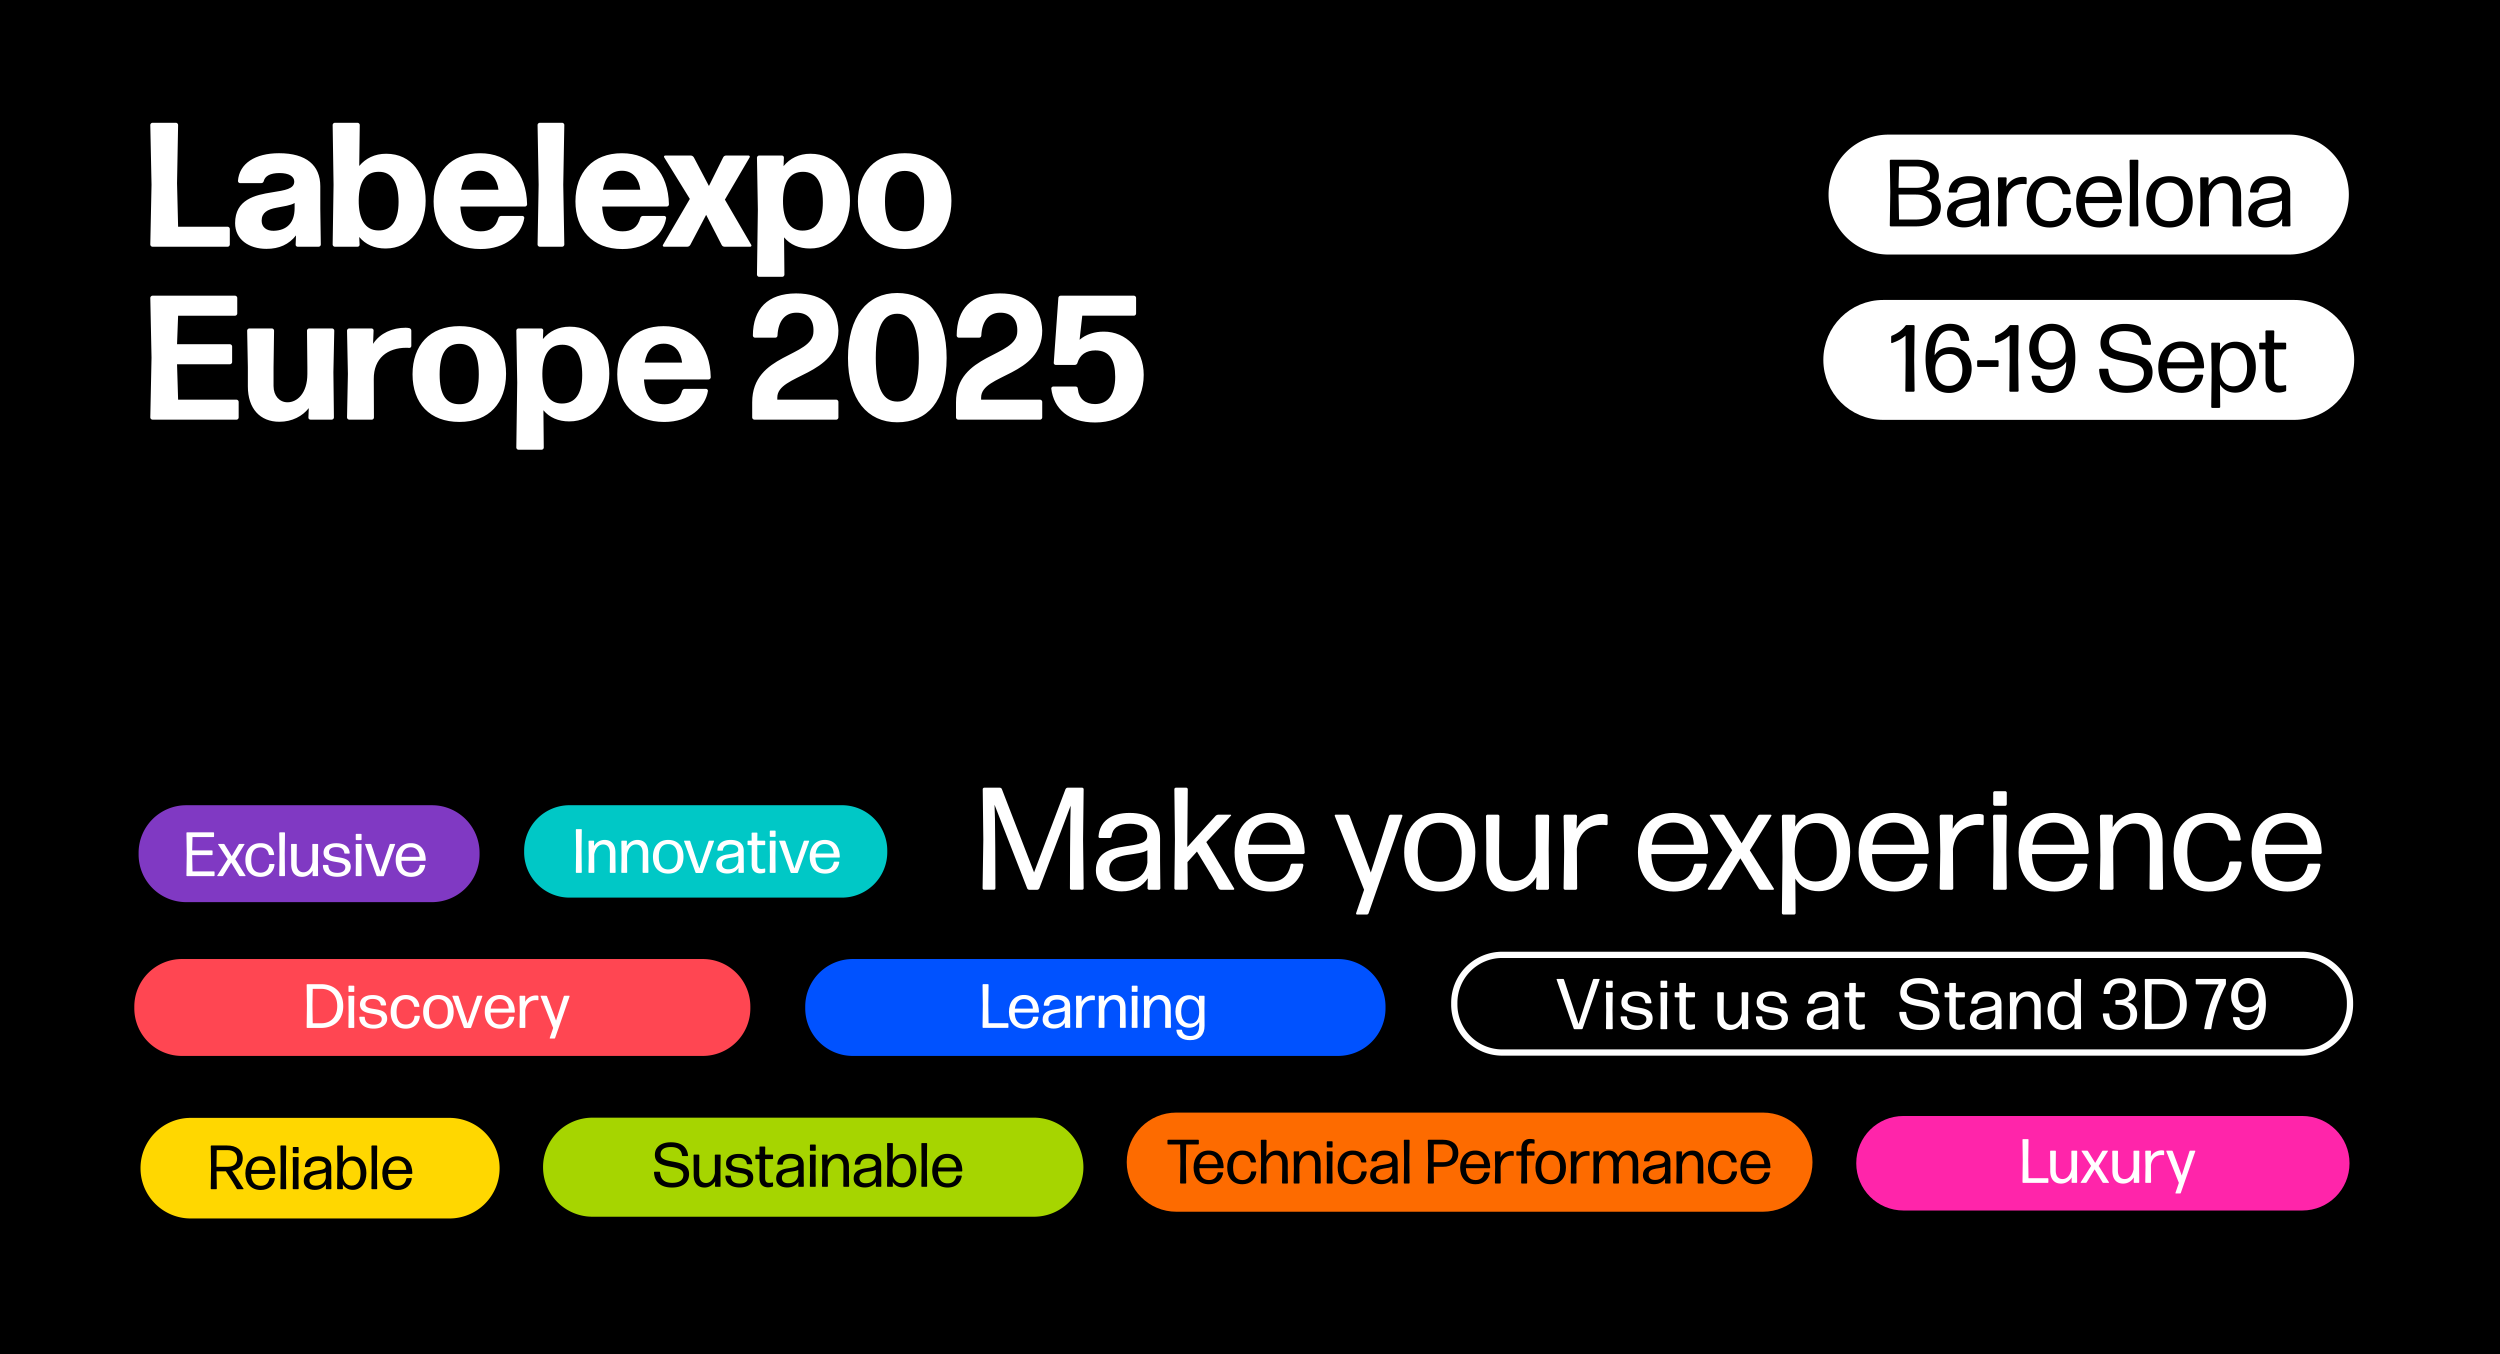
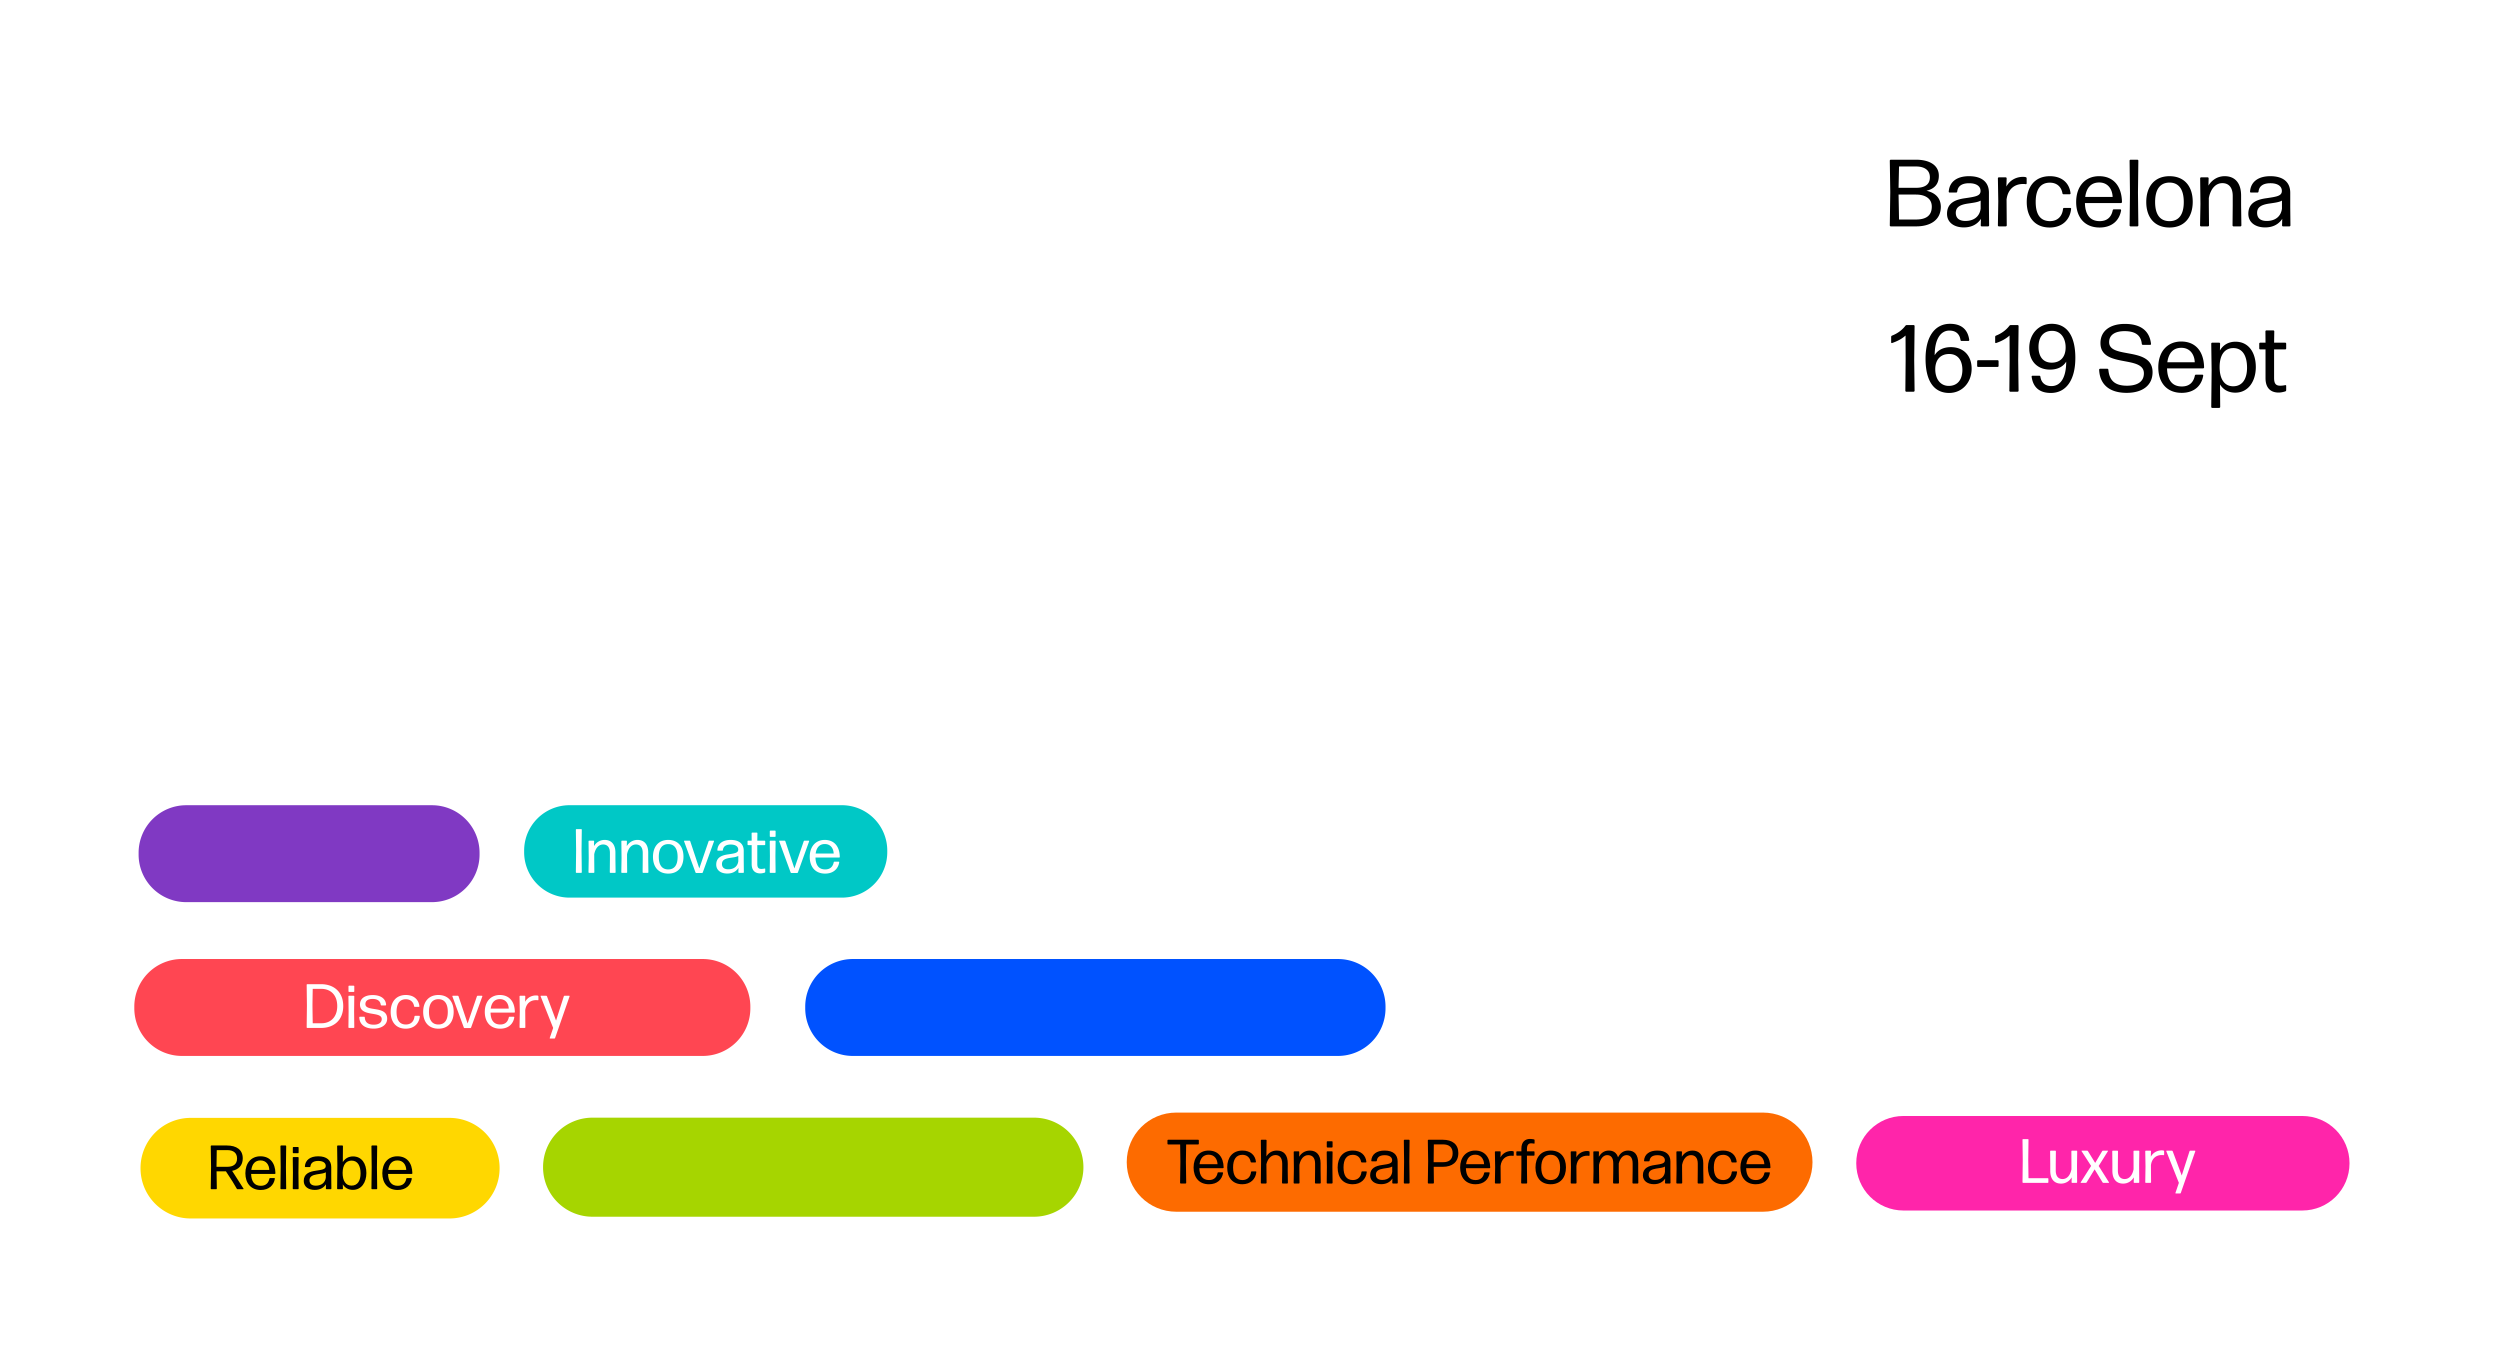
<svg xmlns="http://www.w3.org/2000/svg" data-name="Livello 1" version="1.1" viewBox="0 0 1200 650">
-   <path d="M-1.64-2.97h1210.1v656.36H-1.64z" stroke-width="0" />
-   <path class="cls-12" d="m347.79 118.43c-0.59 0-1.19-0.34-1.44-0.94l-7.4-14.37-7.57 14.37c-0.34 0.6-0.93 0.94-1.53 0.94h-11.14c-0.42 0-0.76-0.51-0.51-0.85l12.92-22.1-12.33-19.98c-0.26-0.34 0.08-0.85 0.51-0.85h12.24c0.6 0 1.19 0.34 1.53 0.94l7.22 13.69 6.8-13.69c0.26-0.6 0.85-0.94 1.45-0.94h10.8c0.42 0 0.76 0.51 0.51 0.85l-11.9 20.32 12.67 21.76c0.25 0.34-0.08 0.85-0.51 0.85h-12.33zm40.97 0.85c-5.27 0-9.52-1.87-12.41-5.36l0.17 17.94c0 0.51-0.51 1.02-1.02 1.02h-11.14c-0.51 0-1.02-0.51-1.02-1.02l0.43-31.2-0.43-24.99c0-0.51 0.51-1.02 1.02-1.02h10.97c0.51 0 1.02 0.51 0.94 1.02l-0.17 4.08c3.06-3.74 7.4-5.95 12.92-5.95 12.41 0 18.96 9.86 18.96 22.61s-7.31 22.87-19.21 22.87zm-3.57-8.59c6.46 0 9.78-4.68 9.78-13.6 0-9.69-3.32-14.62-9.52-14.62s-9.52 4.68-9.61 13.77c-0.08 9.27 3.23 14.45 9.35 14.45zm49.13 8.84c-14.28 0-22.53-8.93-22.53-22.87s8.25-23.12 22.53-23.12 22.36 8.93 22.36 22.87-8.08 23.12-22.36 23.12zm0-8.5c6.29 0 9.27-4.34 9.27-14.37s-3.06-14.62-9.35-14.62c-6.46 0.08-9.44 4.85-9.44 14.71s3.15 14.28 9.52 14.28zm-361.16 90.4c-0.51 0-1.02-0.51-1.02-1.02l0.59-28.73-0.59-28.73c0-0.51 0.51-1.02 1.02-1.02h39.7c0.51 0 1.02 0.51 1.02 1.02v7.57c0 0.51-0.51 1.02-1.02 1.02h-27.37l-0.51 13.69h25.42c0.51 0 1.02 0.51 1.02 1.02v7.57c0 0.51-0.51 1.02-1.02 1.02h-25.42l0.51 17h28.05c0.51 0 1.02 0.51 1.02 1.02v7.57c0 0.51-0.51 1.02-1.02 1.02h-40.38zm60.94 1.02c-9.27 0-15.13-6.29-15.13-17v-9.18l-0.34-17.6c0-0.51 0.51-1.02 1.02-1.02h10.88c0.51 0 1.02 0.51 1.02 1.02l-0.25 17.6v9.01c0 4.76 2.89 7.82 6.71 7.82 4.59 0 9.52-4.25 9.52-13.6v-3.23l-0.17-17.6c0-0.51 0.51-1.02 1.02-1.02h11.05c0.51 0 1.02 0.51 1.02 1.02l-0.42 19.98 0.25 21.76c0 0.51-0.51 1.02-1.02 1.02h-10.29c-0.51 0-1.02-0.51-0.93-1.02l0.17-4.51c-2.98 3.83-7.99 6.55-14.11 6.55zm33.49-1.02c-0.51 0-1.02-0.51-1.02-1.02l0.42-20.91-0.42-20.83c0-0.51 0.51-1.02 1.02-1.02h10.79c0.51 0 1.02 0.51 0.94 1.02l-0.25 6.38c3.4-5.19 9.27-7.74 15.64-7.74 0.59 0 1.19 0.08 1.7 0.17 0.51 0.08 1.02 0.59 1.02 1.19v7.4c0 0.51-0.42 0.94-1.02 0.94-0.42-0.08-0.93-0.08-1.36-0.08-9.01 0-15.73 5.02-15.64 15.05l0.08 18.45c0 0.51-0.51 1.02-1.02 1.02h-10.88zm52.96 1.1c-14.28 0-22.53-8.93-22.53-22.87s8.25-23.12 22.53-23.12 22.36 8.93 22.36 22.87-8.08 23.12-22.36 23.12zm0-8.5c6.29 0 9.27-4.34 9.27-14.37s-3.06-14.62-9.35-14.62c-6.46 0.08-9.44 4.85-9.44 14.71s3.15 14.28 9.52 14.28zm52.7 8.25c-5.27 0-9.52-1.87-12.41-5.36l0.17 17.94c0 0.51-0.51 1.02-1.02 1.02h-11.14c-0.51 0-1.02-0.51-1.02-1.02l0.43-31.2-0.43-24.99c0-0.51 0.51-1.02 1.02-1.02h10.97c0.51 0 1.02 0.51 0.94 1.02l-0.17 4.08c3.06-3.74 7.4-5.95 12.92-5.95 12.41 0 18.96 9.86 18.96 22.61s-7.31 22.87-19.21 22.87zm-3.57-8.59c6.46 0 9.78-4.68 9.78-13.6 0-9.69-3.32-14.62-9.52-14.62s-9.52 4.68-9.61 13.77c-0.08 9.27 3.23 14.45 9.35 14.45zm69.19-7.05c0.51 0 1.02 0.51 0.94 1.02-1.28 7.91-8.84 14.88-21 14.88-14.62 0-22.53-9.61-22.53-22.87 0-13.94 8.33-23.12 22.27-23.12s22.27 9.44 22.61 24.57c0 0.51-0.51 1.02-1.02 1.02h-31.03c0.51 8.25 3.74 11.9 9.86 11.9 4.25 0 7.22-1.87 8.42-6.38 0.17-0.6 0.68-1.02 1.36-1.02zm-20.23-21.68c-5.1 0-8.16 3.06-9.18 9.1h17.94c-0.51-4.68-3.15-9.1-8.75-9.1zm43.43 36.47c-0.51 0-1.02-0.51-1.02-1.02v-7.31c0-23.72 29.41-21.51 29.41-34 0.25-5.7-2.81-9.1-8.33-9.01-5.27 0.08-8.59 3.91-8.93 10.97 0 0.6-0.51 1.02-1.02 1.02h-9.78c-0.6 0-1.02-0.51-1.02-1.02 0.08-12.84 7.05-20.15 20.74-20.23 13.26 0 19.98 6.72 20.32 17.85 0 22.02-29.33 20.74-29.33 32.13v1.02h28.31c0.51 0 1.02 0.51 1.02 1.02v7.57c0 0.51-0.51 1.02-1.02 1.02h-39.36zm68.59 1.27c-14.28 0-23.63-10.97-23.63-30.86s9.27-31.2 23.63-31.2 23.72 10.29 23.72 31.2-9.35 30.86-23.72 30.86zm0.09-9.94c6.63 0 10.29-6.12 10.29-20.91s-3.65-21.25-10.37-21.25-10.29 6.21-10.29 21.25 3.74 20.91 10.37 20.91zm29.15 8.67c-0.51 0-1.02-0.51-1.02-1.02v-7.31c0-23.72 29.41-21.51 29.41-34 0.25-5.7-2.81-9.1-8.33-9.01-5.27 0.08-8.59 3.91-8.93 10.97 0 0.6-0.51 1.02-1.02 1.02h-9.78c-0.6 0-1.02-0.51-1.02-1.02 0.08-12.84 7.06-20.15 20.74-20.23 13.26 0 19.98 6.72 20.32 17.85 0 22.02-29.33 20.74-29.33 32.13v1.02h28.31c0.51 0 1.02 0.51 1.02 1.02v7.57c0 0.51-0.51 1.02-1.02 1.02h-39.36zm65.79 1.36c-12.75 0-19.89-6.63-21.08-16.24-0.08-0.51 0.42-1.02 0.93-1.02h10.71c0.68 0 1.11 0.43 1.11 1.02 0.42 4.85 3.66 7.4 8.25 7.4 6.12 0 9.69-4.42 9.69-13.09 0-8.16-2.81-12.67-9.52-12.67-4.42 0-7.48 2.13-8.59 5.95-0.17 0.68-0.68 1.02-1.36 1.02h-9.1c-0.51 0-1.02-0.51-0.93-1.02l2.21-31.2c0.08-0.59 0.51-1.02 1.1-1.02h35.19c0.51 0 1.02 0.51 1.02 1.02v7.57c0 0.51-0.51 1.02-1.02 1.02h-24.82l-1.28 11.56c3.15-2.72 7.31-3.91 11.65-3.91 10.62 0 19.13 8.42 19.13 20.74 0 14.11-9.44 22.87-23.29 22.87zm-452.53-84.36c-0.51 0-1.02-0.51-1.02-1.02l0.59-28.73-0.59-28.73c0-0.51 0.51-1.02 1.02-1.02h11.31c0.51 0 1.02 0.51 1.02 1.02l-0.51 27.97 0.51 20.91h23.8c0.51 0 1.02 0.51 1.02 1.02v7.57c0 0.51-0.51 1.02-1.02 1.02h-36.13zm54.74 1.02c-8.42 0-15.05-4.51-15.05-12.33 0-11.39 9.61-13.52 17.68-14.79 6.29-1.02 10.71-1.62 10.71-5.19 0-2.46-2.55-4.08-7.06-4.08s-6.97 1.45-7.56 3.83c-0.17 0.68-0.6 1.02-1.36 1.02h-10.03c-0.51 0-1.02-0.51-1.02-1.02 0.6-8.42 8.25-13.35 19.72-13.35 13.09 0 19.81 5.78 19.81 15.9v10.88l0.25 17.09c0 0.51-0.51 1.02-1.02 1.02h-10.12c-0.51 0-1.02-0.51-0.94-1.02l0.17-4.42c-3.4 4.34-8.08 6.46-14.2 6.46zm3.48-8.67c6.21-0.17 10.03-3.74 10.03-10.8v-2.55c-1.79 1.19-5.44 1.62-8.76 2.29-4.17 0.77-7.06 2.3-7.06 6.21 0 3.15 2.38 4.93 5.78 4.85zm53.72 8.5c-5.44 0-9.69-1.96-12.67-5.53l0.17 3.66c0.08 0.51-0.43 1.02-0.94 1.02h-10.97c-0.51 0-1.02-0.51-1.02-1.02l0.43-28.73-0.43-28.73c0-0.51 0.51-1.02 1.02-1.02h10.97c0.51 0 1.02 0.51 1.02 1.02l-0.25 19.72c3.06-3.66 7.4-5.87 12.92-5.87 12.41 0 18.96 9.86 18.96 22.61s-7.31 22.87-19.21 22.87zm-3.57-8.67c6.46 0.17 9.78-4.85 9.78-13.69 0-9.61-3.4-14.54-9.52-14.45-6.21 0-9.52 4.59-9.61 13.6-0.08 9.35 3.23 14.45 9.35 14.54zm69.19-6.97c0.51 0 1.02 0.51 0.94 1.02-1.28 7.91-8.84 14.88-21 14.88-14.62 0-22.53-9.61-22.53-22.87 0-13.94 8.33-23.12 22.27-23.12s22.27 9.44 22.61 24.57c0 0.51-0.51 1.02-1.02 1.02h-31.03c0.51 8.25 3.74 11.9 9.86 11.9 4.25 0 7.23-1.87 8.42-6.38 0.17-0.6 0.68-1.02 1.36-1.02zm-20.23-21.68c-5.1 0-8.16 3.06-9.18 9.1h17.94c-0.51-4.68-3.14-9.1-8.75-9.1zm28.56 36.47c-0.51 0-1.02-0.51-1.02-1.02l0.51-28.73-0.51-28.73c0-0.51 0.51-1.02 1.02-1.02h10.8c0.51 0 1.02 0.51 1.02 1.02l-0.51 28.73 0.51 28.73c0 0.51-0.51 1.02-1.02 1.02zm59.76-14.79c0.51 0 1.02 0.51 0.93 1.02-1.27 7.91-8.84 14.88-21 14.88-14.62 0-22.53-9.61-22.53-22.87 0-13.94 8.33-23.12 22.27-23.12s22.27 9.44 22.61 24.57c0 0.51-0.51 1.02-1.02 1.02h-31.03c0.51 8.25 3.74 11.9 9.86 11.9 4.25 0 7.23-1.87 8.42-6.38 0.17-0.6 0.68-1.02 1.36-1.02h10.12zm-20.24-21.68c-5.1 0-8.16 3.06-9.18 9.1h17.94c-0.51-4.68-3.15-9.1-8.76-9.1z" fill="#fff" />
  <path class="cls-12" d="M906.49 64.62h192.17a28.717 28.717 0 0 1 28.78 28.78 28.717 28.717 0 0 1-28.78 28.78H906.49a28.717 28.717 0 0 1-28.78-28.78 28.717 28.717 0 0 1 28.78-28.78z" fill="#fff" stroke-width="0" />
  <g class="cls-15" aria-label="Barcelona">
    <path d="M931.603 99.152c-.091-3.702-2.148-6.49-6.902-7.588 3.794-.914 5.942-3.154 5.942-7.222 0-5.074-4.525-7.68-10.97-7.68H907.56a.492.492 0 0 0-.457.458l.229 15.084-.229 15.999c0 .229.229.457.457.457h12.205c6.354 0 11.84-2.697 11.84-9.508zm-20.067-19.244h8.136c3.931 0 6.674 1.646 6.674 5.211 0 3.566-2.56 5.028-6.674 5.028h-8.365zm-.229 13.484h8.365c4.023 0 7.588 1.6 7.588 5.805 0 4.571-3.108 6.171-7.588 6.171h-8.136zm27.472 8.777c0-2.88 2.24-3.84 5.349-4.389 3.016-.457 5.256-.685 6.582-1.508v3.885c-.457 3.566-3.017 5.851-7.177 5.897-3.017.046-4.754-1.28-4.754-3.885zm12.067 2.88-.091 3.153c0 .229.229.457.457.457h3.108a.492.492 0 0 0 .458-.457l-.092-8.685v-6.993c0-5.028-3.291-7.954-9.553-7.954-5.805 0-9.417 2.697-9.736 7.405-.046.229.182.457.41.457h3.155c.228 0 .457-.182.503-.457.274-2.56 2.102-4.022 5.713-4.022 3.474 0 5.486 1.417 5.486 3.702 0 2.377-2.332 2.743-7.314 3.474-4.662.64-8.776 2.194-8.776 7.497 0 4.25 3.52 6.536 8.045 6.536 3.84 0 6.536-1.554 8.228-4.114zM962.782 108.66a.492.492 0 0 0 .457-.457l-.091-12.387c.594-5.12 3.93-7.497 7.862-7.497.548 0 .96 0 1.325.092.275.046.457-.137.457-.411V85.53c0-.228-.228-.457-.457-.503a5.495 5.495 0 0 0-1.28-.137c-3.29 0-6.353 1.6-7.999 4.663l.137-3.977a.492.492 0 0 0-.457-.457h-3.29a.492.492 0 0 0-.458.457l.183 11.062-.183 11.565c0 .228.229.457.457.457zM994.136 100.25c.046-.23-.183-.458-.411-.458h-2.972c-.228 0-.457.183-.502.457-.412 3.84-2.834 5.897-6.308 5.897-4.617-.046-6.811-3.245-6.811-9.233 0-5.851 2.194-9.234 6.81-9.234 3.063 0 5.44 1.691 6.034 5.12a.543.543 0 0 0 .549.457h2.925c.229 0 .457-.229.412-.457-.549-4.937-4.114-8.228-9.92-8.228-7.13 0-11.107 4.982-11.107 12.387s3.976 12.25 11.016 12.25c6.033 0 9.781-3.748 10.285-8.96zm20.524.228a.543.543 0 0 0-.549.457c-.685 3.383-2.788 5.21-6.262 5.21-4.57 0-6.948-3.016-7.085-8.684h17.324a.492.492 0 0 0 .457-.457c-.137-7.77-4.16-12.433-10.97-12.433s-11.016 5.028-11.016 12.387c0 7.176 3.931 12.25 11.245 12.25 6.034 0 9.554-3.474 10.33-8.274 0-.228-.183-.457-.411-.457zm-.594-5.942h-13.164c.594-4.434 2.834-6.948 6.72-6.948 4.159 0 6.307 3.2 6.444 6.948zm11.885 14.124a.492.492 0 0 0 .457-.457l-.183-15.77.183-15.313a.492.492 0 0 0-.457-.458h-3.291a.492.492 0 0 0-.457.458l.182 15.359-.182 15.724c0 .228.228.457.457.457zm26.558-11.793c0-7.405-3.977-12.296-11.153-12.296-7.131 0-11.153 4.936-11.153 12.387 0 7.405 4.022 12.25 11.153 12.25 7.176 0 11.153-4.937 11.153-12.342zm-18.055.091c0-5.897 2.24-9.279 6.902-9.325 4.571 0 6.856 3.428 6.856 9.325 0 5.897-2.24 9.188-6.856 9.188s-6.902-3.291-6.902-9.188zm25.415 11.702a.492.492 0 0 0 .457-.457l-.092-9.6v-3.565c.915-4.662 3.429-7.13 6.491-7.13 2.971 0 4.983 1.92 4.983 6.17v4.526l-.092 9.599c0 .228.229.457.457.457h3.337a.492.492 0 0 0 .457-.457l-.137-9.6v-4.707c0-6.125-3.017-9.325-7.862-9.325-3.748 0-6.4 2.148-7.816 4.525l.091-3.52a.492.492 0 0 0-.457-.457h-3.154a.492.492 0 0 0-.457.457l.137 12.342-.183 10.285c0 .229.229.458.457.458zm23.54-6.49c0-2.88 2.24-3.84 5.349-4.389 3.017-.457 5.256-.686 6.582-1.508v3.885c-.457 3.565-3.017 5.851-7.176 5.897-3.017.045-4.754-1.28-4.754-3.886zm12.068 2.879-.092 3.154c0 .229.229.457.457.457h3.109a.492.492 0 0 0 .457-.457l-.092-8.685v-6.994c0-5.028-3.29-7.953-9.553-7.953-5.805 0-9.416 2.697-9.736 7.405-.046.229.183.457.411.457h3.154c.229 0 .457-.183.503-.457.274-2.56 2.103-4.023 5.714-4.023 3.474 0 5.485 1.417 5.485 3.703 0 2.377-2.331 2.743-7.314 3.474-4.662.64-8.776 2.194-8.776 7.496 0 4.251 3.52 6.537 8.045 6.537 3.84 0 6.537-1.554 8.228-4.114z" />
  </g>
  <path class="cls-12" d="M903.98 143.98h197.25c15.944 0 28.78 12.836 28.78 28.78s-12.836 28.78-28.78 28.78H903.98c-15.944 0-28.78-12.836-28.78-28.78s12.836-28.78 28.78-28.78z" fill="#fff" stroke-width="0" />
  <g class="cls-15" aria-label="16-19Sept">
    <path d="M918.545 188.02a.492.492 0 0 0 .457-.457l-.183-14.81.183-16.273a.492.492 0 0 0-.457-.457H915.3a.954.954 0 0 0-.732.365c-1.462 1.966-3.702 3.657-6.4 4.709a.65.65 0 0 0-.41.594v2.651c0 .229.228.366.41.32 2.423-.823 4.709-1.966 6.492-3.611l.045 11.702-.137 14.81c0 .228.229.457.457.457zM946.385 176.958c0-6.4-4.022-10.33-9.965-10.33-3.565 0-6.308 1.371-7.77 3.885 0-7.313 2.605-11.839 7.085-11.839 3.245 0 4.936 1.874 5.302 4.526.046.274.228.457.503.457h3.29c.23 0 .412-.229.412-.457-.685-5.074-3.794-7.771-9.233-7.771-7.222 0-11.747 6.08-11.747 16.776 0 11.016 4.25 16.41 11.336 16.41 6.262 0 10.788-5.074 10.788-11.656zm-17.461.274c0-4.57 2.514-7.313 6.674-7.313s6.308 2.97 6.353 7.542c0 4.845-2.376 7.77-6.536 7.77-4.114 0-6.49-3.428-6.49-7.999zM958.862 176.135a.492.492 0 0 0 .457-.457v-2.331a.492.492 0 0 0-.457-.457h-9.37a.492.492 0 0 0-.458.457v2.33c0 .23.229.458.457.458zM968.465 188.02a.492.492 0 0 0 .457-.457l-.183-14.81.183-16.273a.492.492 0 0 0-.457-.457h-3.245a.954.954 0 0 0-.732.365c-1.462 1.966-3.702 3.657-6.4 4.709a.65.65 0 0 0-.41.594v2.651c0 .229.228.366.41.32 2.423-.823 4.709-1.966 6.492-3.611l.045 11.702-.137 14.81c0 .228.229.457.457.457zm10.01-21.438c0-4.845 2.377-7.77 6.536-7.77 4.114 0 6.491 3.428 6.491 7.953 0 4.617-2.514 7.313-6.673 7.313-4.16 0-6.308-2.925-6.354-7.496zm17.69 5.257c0-11.062-4.297-16.41-11.336-16.41-6.354 0-10.788 4.982-10.788 11.656 0 6.399 4.022 10.33 9.965 10.33 3.565 0 6.308-1.372 7.77-3.84 0 7.405-2.514 11.747-7.085 11.747-3.108 0-4.936-1.737-5.302-4.525-.046-.275-.274-.457-.503-.457h-3.29c-.23 0-.458.228-.412.457.685 5.12 3.748 7.816 9.233 7.816 7.222 0 11.747-6.08 11.747-16.776zM1033.23 178.65c0-12.525-20.844-6.171-20.844-14.4 0-3.656 3.063-5.302 7.45-5.302 5.166 0 7.863 2.057 8.228 6.125.046.274.275.457.503.457h3.52c.229 0 .457-.228.411-.457-.731-6.536-5.256-9.599-12.57-9.599-7.039 0-11.702 3.337-11.702 9.188 0 12.159 20.844 5.668 20.844 14.536 0 4.205-3.382 5.942-8.136 5.942-6.217 0-8.502-2.925-8.913-7.68-.046-.273-.275-.456-.503-.456h-3.474a.492.492 0 0 0-.457.457c.32 7.268 5.12 11.108 13.21 11.108 7.268 0 12.433-3.337 12.433-9.92zM1054.08 179.838a.543.543 0 0 0-.549.457c-.685 3.383-2.788 5.21-6.262 5.21-4.57 0-6.948-3.016-7.085-8.684h17.324a.492.492 0 0 0 .457-.457c-.137-7.77-4.16-12.433-10.97-12.433s-11.016 5.028-11.016 12.387c0 7.176 3.931 12.25 11.245 12.25 6.034 0 9.554-3.474 10.33-8.274 0-.228-.183-.457-.411-.457zm-.594-5.942h-13.164c.594-4.434 2.834-6.948 6.72-6.948 4.159 0 6.307 3.2 6.444 6.948zM1065.42 176.044c.046-5.897 2.56-8.96 6.582-8.96 4.48 0 6.582 3.795 6.582 9.417 0 5.257-2.148 8.914-6.673 8.914-4.16 0-6.537-3.429-6.491-9.371zm17.37.137c0-6.856-3.382-12.159-9.736-12.159-3.383 0-5.943 1.554-7.497 4.205l.092-3.29a.492.492 0 0 0-.457-.458h-3.337a.492.492 0 0 0-.457.457l.183 12.845-.183 17.553c0 .229.228.457.457.457h3.382a.492.492 0 0 0 .457-.457l-.09-10.788c1.599 2.56 4.113 3.931 7.358 3.931 6.217 0 9.828-5.485 9.828-12.296zM1097.37 185.186c0-.229-.229-.366-.457-.32-.64.137-1.509.274-2.377.274-2.011 0-2.971-.868-2.971-3.702v-13.713h5.348a.492.492 0 0 0 .457-.457v-2.332a.492.492 0 0 0-.457-.457h-5.348l.091-5.44a.492.492 0 0 0-.457-.456h-3.337a.492.492 0 0 0-.457.457l.046 5.44h-2.56a.492.492 0 0 0-.457.456v2.332c0 .228.229.457.457.457h2.56v13.804c0 5.12 2.88 6.902 6.308 6.902 1.051 0 2.24-.274 3.154-.549.274-.09.457-.32.457-.594z" />
  </g>
  <path d="M91.59 536.58h124.08a24.087 24.087 0 0 1 24.14 24.14v.01a24.087 24.087 0 0 1-24.14 24.14H91.59a24.087 24.087 0 0 1-24.14-24.14v-.01a24.087 24.087 0 0 1 24.14-24.14z" fill="gold" stroke-width="0" />
  <path d="M284.44 536.48h211.83a23.717 23.717 0 0 1 23.77 23.77v.01a23.717 23.717 0 0 1-23.77 23.77H284.44a23.717 23.717 0 0 1-23.77-23.77v-.01a23.717 23.717 0 0 1 23.77-23.77z" fill="#a6d500" stroke-width="0" />
  <g class="cls-16" aria-label="Reliable">
    <path d="M113.79 556.07c0 2.82-1.92 3.99-4.68 3.99h-5.19l.12-8.01h5.01c2.97 0 4.74 1.35 4.74 4.02zm-.15 14.49c.09.18.27.27.45.27h2.67c.12 0 .21-.15.15-.24l-5.49-8.58c3.15-.66 5.1-2.64 5.1-6 0-4.11-2.94-6.18-7.71-6.18h-7.35c-.15 0-.3.15-.3.3l.15 9.9-.15 10.5c0 .15.15.3.3.3h2.31c.15 0 .3-.15.3-.3l-.12-8.28h4.5l3.21 4.95zM129.66 565.46c-.18 0-.33.12-.36.3-.45 2.22-1.83 3.42-4.11 3.42-3 0-4.56-1.98-4.65-5.7h11.37c.15 0 .3-.15.3-.3-.09-5.1-2.73-8.16-7.2-8.16s-7.23 3.3-7.23 8.13c0 4.71 2.58 8.04 7.38 8.04 3.96 0 6.27-2.28 6.78-5.43 0-.15-.12-.3-.27-.3zm-.39-3.9h-8.64c.39-2.91 1.86-4.56 4.41-4.56 2.73 0 4.14 2.1 4.23 4.56zm7.8 9.27c.15 0 .3-.15.3-.3l-.12-10.35.12-10.05c0-.15-.15-.3-.3-.3h-2.16c-.15 0-.3.15-.3.3l.12 10.08-.12 10.32c0 .15.15.3.3.3zm5.97-17.28c.15 0 .3-.15.3-.3v-2.4c0-.15-.15-.3-.3-.3h-2.19c-.15 0-.3.15-.3.3v2.4c0 .15.15.3.3.3zm0 17.28c.15 0 .3-.15.3-.3l-.09-7.68.09-7.17c0-.15-.15-.3-.3-.3h-2.22c-.15 0-.3.15-.3.3l.09 7.2-.09 7.65c0 .15.15.3.3.3zm5.52-4.26c0-1.89 1.47-2.52 3.51-2.88 1.98-.3 3.45-.45 4.32-.99v2.55c-.3 2.34-1.98 3.84-4.71 3.87-1.98.03-3.12-.84-3.12-2.55zm7.92 1.89-.06 2.07c0 .15.15.3.3.3h2.04c.15 0 .3-.15.3-.3l-.06-5.7v-4.59c0-3.3-2.16-5.22-6.27-5.22-3.81 0-6.18 1.77-6.39 4.86-.03.15.12.3.27.3h2.07c.15 0 .3-.12.33-.3.18-1.68 1.38-2.64 3.75-2.64 2.28 0 3.6.93 3.6 2.43 0 1.56-1.53 1.8-4.8 2.28-3.06.42-5.76 1.44-5.76 4.92 0 2.79 2.31 4.29 5.28 4.29 2.52 0 4.29-1.02 5.4-2.7zm19.38-5.4c0-4.5-2.22-7.98-6.39-7.98-2.19 0-3.87 1.02-4.92 2.73l.06-7.68c0-.15-.15-.3-.3-.3h-2.19c-.15 0-.3.15-.3.3l.12 9.18-.12 11.22c0 .15.15.3.3.3h2.19c.15 0 .3-.15.3-.3l-.06-2.04c1.02 1.71 2.67 2.64 4.86 2.64 4.08 0 6.45-3.6 6.45-8.07zm-11.4-.12c.03-3.87 1.68-5.85 4.32-5.85 2.91 0 4.29 2.49 4.29 6.15 0 3.45-1.38 5.88-4.35 5.85-2.73 0-4.29-2.25-4.26-6.15zm16.29 7.89c.15 0 .3-.15.3-.3l-.12-10.35.12-10.05c0-.15-.15-.3-.3-.3h-2.16c-.15 0-.3.15-.3.3l.12 10.08-.12 10.32c0 .15.15.3.3.3zM195.39 565.46c-.18 0-.33.12-.36.3-.45 2.22-1.83 3.42-4.11 3.42-3 0-4.56-1.98-4.65-5.7h11.37c.15 0 .3-.15.3-.3-.09-5.1-2.73-8.16-7.2-8.16s-7.23 3.3-7.23 8.13c0 4.71 2.58 8.04 7.38 8.04 3.96 0 6.27-2.28 6.78-5.43 0-.15-.12-.3-.27-.3zm-.39-3.9h-8.64c.39-2.91 1.86-4.56 4.41-4.56 2.73 0 4.14 2.1 4.23 4.56z" />
  </g>
  <g class="cls-16" aria-label="Sustainable">
-     <path d="M330.75 563.51c0-8.22-13.68-4.05-13.68-9.45 0-2.4 2.01-3.48 4.89-3.48 3.39 0 5.16 1.35 5.4 4.02.03.18.18.3.33.3H330c.15 0 .3-.15.27-.3-.48-4.29-3.45-6.3-8.25-6.3-4.62 0-7.68 2.19-7.68 6.03 0 7.98 13.68 3.72 13.68 9.54 0 2.76-2.22 3.9-5.34 3.9-4.08 0-5.58-1.92-5.85-5.04a.35.35 0 0 0-.33-.3h-2.28c-.15 0-.3.15-.3.3.21 4.77 3.36 7.29 8.67 7.29 4.77 0 8.16-2.19 8.16-6.51zm12.54 3.51-.09 2.34c0 .15.15.3.3.3h2.07c.15 0 .3-.15.3-.3l-.06-8.1.09-6.75c0-.15-.15-.3-.3-.3h-2.19c-.15 0-.3.15-.3.3l.03 6.3v2.34c-.6 3.06-2.22 4.68-4.26 4.68-1.92 0-3.27-1.26-3.27-4.05v-2.97l.06-6.3c0-.15-.15-.3-.3-.3h-2.16c-.15 0-.3.15-.3.3l.06 6.3v3.06c0 4.05 1.98 6.15 5.16 6.15 2.46 0 4.2-1.41 5.16-3zM361.56 565.22c0-6.48-10.44-3.15-10.44-6.99 0-1.71 1.35-2.49 3.48-2.49 2.19 0 3.66.9 3.87 2.82.03.18.18.3.33.3h1.95c.15 0 .3-.15.3-.3-.21-3.18-2.88-4.68-6.42-4.68-3.66 0-6.12 1.56-6.12 4.53 0 6.24 10.44 2.97 10.44 7.02 0 1.71-1.53 2.67-3.81 2.67-2.7 0-4.2-1.08-4.32-3.51a.3.3 0 0 0-.3-.3h-2.04c-.15 0-.3.15-.3.3.15 3.6 2.88 5.4 6.93 5.4 3.63 0 6.45-1.74 6.45-4.77zM371.07 567.8c0-.15-.15-.24-.3-.21-.42.09-.99.18-1.56.18-1.32 0-1.95-.57-1.95-2.43v-9h3.51c.15 0 .3-.15.3-.3v-1.53c0-.15-.15-.3-.3-.3h-3.51l.06-3.57c0-.15-.15-.3-.3-.3h-2.19c-.15 0-.3.15-.3.3l.03 3.57h-1.68c-.15 0-.3.15-.3.3v1.53c0 .15.15.3.3.3h1.68v9.06c0 3.36 1.89 4.53 4.14 4.53.69 0 1.47-.18 2.07-.36.18-.06.3-.21.3-.39zm4.26-2.4c0-1.89 1.47-2.52 3.51-2.88 1.98-.3 3.45-.45 4.32-.99v2.55c-.3 2.34-1.98 3.84-4.71 3.87-1.98.03-3.12-.84-3.12-2.55zm7.92 1.89-.06 2.07c0 .15.15.3.3.3h2.04c.15 0 .3-.15.3-.3l-.06-5.7v-4.59c0-3.3-2.16-5.22-6.27-5.22-3.81 0-6.18 1.77-6.39 4.86-.03.15.12.3.27.3h2.07c.15 0 .3-.12.33-.3.18-1.68 1.38-2.64 3.75-2.64 2.28 0 3.6.93 3.6 2.43 0 1.56-1.53 1.8-4.8 2.28-3.06.42-5.76 1.44-5.76 4.92 0 2.79 2.31 4.29 5.28 4.29 2.52 0 4.29-1.02 5.4-2.7zm8.01-14.91c.15 0 .3-.15.3-.3v-2.4c0-.15-.15-.3-.3-.3h-2.19c-.15 0-.3.15-.3.3v2.4c0 .15.15.3.3.3zm0 17.28c.15 0 .3-.15.3-.3l-.09-7.68.09-7.17c0-.15-.15-.3-.3-.3h-2.22c-.15 0-.3.15-.3.3l.09 7.2-.09 7.65c0 .15.15.3.3.3zm5.82 0c.15 0 .3-.15.3-.3l-.06-6.3v-2.34c.6-3.06 2.25-4.68 4.26-4.68 1.95 0 3.27 1.26 3.27 4.05v2.97l-.06 6.3c0 .15.15.3.3.3h2.19c.15 0 .3-.15.3-.3l-.09-6.3v-3.09c0-4.02-1.98-6.12-5.16-6.12-2.46 0-4.2 1.41-5.13 2.97l.06-2.31c0-.15-.15-.3-.3-.3h-2.07c-.15 0-.3.15-.3.3l.09 8.1-.12 6.75c0 .15.15.3.3.3zm15.45-4.26c0-1.89 1.47-2.52 3.51-2.88 1.98-.3 3.45-.45 4.32-.99v2.55c-.3 2.34-1.98 3.84-4.71 3.87-1.98.03-3.12-.84-3.12-2.55zm7.92 1.89-.06 2.07c0 .15.15.3.3.3h2.04c.15 0 .3-.15.3-.3l-.06-5.7v-4.59c0-3.3-2.16-5.22-6.27-5.22-3.81 0-6.18 1.77-6.39 4.86-.03.15.12.3.27.3h2.07c.15 0 .3-.12.33-.3.18-1.68 1.38-2.64 3.75-2.64 2.28 0 3.6.93 3.6 2.43 0 1.56-1.53 1.8-4.8 2.28-3.06.42-5.76 1.44-5.76 4.92 0 2.79 2.31 4.29 5.28 4.29 2.52 0 4.29-1.02 5.4-2.7zm19.38-5.4c0-4.5-2.22-7.98-6.39-7.98-2.19 0-3.87 1.02-4.92 2.73l.06-7.68c0-.15-.15-.3-.3-.3h-2.19c-.15 0-.3.15-.3.3l.12 9.18-.12 11.22c0 .15.15.3.3.3h2.19c.15 0 .3-.15.3-.3l-.06-2.04c1.02 1.71 2.67 2.64 4.86 2.64 4.08 0 6.45-3.6 6.45-8.07zm-11.4-.12c.03-3.87 1.68-5.85 4.32-5.85 2.91 0 4.29 2.49 4.29 6.15 0 3.45-1.38 5.88-4.35 5.85-2.73 0-4.29-2.25-4.26-6.15zm16.29 7.89c.15 0 .3-.15.3-.3l-.12-10.35.12-10.05c0-.15-.15-.3-.3-.3h-2.16c-.15 0-.3.15-.3.3l.12 10.08-.12 10.32c0 .15.15.3.3.3zM459.36 564.29c-.18 0-.33.12-.36.3-.45 2.22-1.83 3.42-4.11 3.42-3 0-4.56-1.98-4.65-5.7h11.37c.15 0 .3-.15.3-.3-.09-5.1-2.73-8.16-7.2-8.16s-7.23 3.3-7.23 8.13c0 4.71 2.58 8.04 7.38 8.04 3.96 0 6.27-2.28 6.78-5.43 0-.15-.12-.3-.27-.3zm-.39-3.9h-8.64c.39-2.91 1.86-4.56 4.41-4.56 2.73 0 4.14 2.1 4.23 4.56z" />
-   </g>
+     </g>
  <g fill="#fff" font-family="FormaDJRTextFedrigoni-Regular,&quot;Forma DJR Text Fedrigoni&quot;" font-size="70" aria-label="Makeyourexperience">
    <path d="m477.59 393.21-.21-6.93 15.68 40.18c.14.35.56.63.98.63h3.85c.42 0 .77-.28.98-.63l15.05-39.76-.14 6.37-.14 13.93-.07 19.39c0 .35.35.7.7.7h5.18c.35 0 .7-.35.7-.7l-.28-23.38.28-24.22c0-.35-.35-.7-.7-.7h-7c-.42 0-.77.28-.98.63l-15.12 40.04-15.47-40.04c-.14-.35-.56-.63-.98-.63h-7.49c-.35 0-.7.35-.7.7l.28 24.22-.35 23.38c0 .35.35.7.7.7h4.76c.35 0 .7-.35.7-.7l-.07-19.39zm54.88 23.94c0-4.41 3.43-5.88 8.19-6.72 4.62-.7 8.05-1.05 10.08-2.31v5.95c-.7 5.46-4.62 8.96-10.99 9.03-4.62.07-7.28-1.96-7.28-5.95zm18.48 4.41-.14 4.83c0 .35.35.7.7.7h4.76c.35 0 .7-.35.7-.7l-.14-13.3v-10.71c0-7.7-5.04-12.18-14.63-12.18-8.89 0-14.42 4.13-14.91 11.34-.07.35.28.7.63.7h4.83c.35 0 .7-.28.77-.7.42-3.92 3.22-6.16 8.75-6.16 5.32 0 8.4 2.17 8.4 5.67 0 3.64-3.57 4.2-11.2 5.32-7.14.98-13.44 3.36-13.44 11.48 0 6.51 5.39 10.01 12.32 10.01 5.88 0 10.01-2.38 12.6-6.3zM584.97 426.46c.21.35.63.63 1.05.63h6.02c.35 0 .49-.35.35-.63l-13.37-22.26 11.83-12.67c.21-.21.07-.49-.21-.49h-5.88c-.42 0-.91.21-1.19.49l-13.65 15.05v-3.92l.21-23.87c0-.35-.35-.7-.7-.7h-5.04c-.35 0-.7.35-.7.7l.28 24.01-.28 23.59c0 .35.35.7.7.7h5.04c.35 0 .7-.35.7-.7l-.14-12.6 4.55-5.04 7.63 12.53zM620.32 414.56c-.42 0-.77.28-.84.7-1.05 5.18-4.27 7.98-9.59 7.98-7 0-10.64-4.62-10.85-13.3h26.53c.35 0 .7-.35.7-.7-.21-11.9-6.37-19.04-16.8-19.04s-16.87 7.7-16.87 18.97c0 10.99 6.02 18.76 17.22 18.76 9.24 0 14.63-5.32 15.82-12.67 0-.35-.28-.7-.63-.7zm-.91-9.1h-20.16c.91-6.79 4.34-10.64 10.29-10.64 6.37 0 9.66 4.9 9.87 10.64zM673.17 391.67c.07-.28-.14-.63-.49-.63h-5.11c-.42 0-.77.28-.91.7l-8.68 27.09-10.15-27.16c-.21-.35-.56-.63-.98-.63h-5.74c-.35 0-.56.35-.42.63l14.07 35.42-3.85 11.27c-.07.28.14.63.49.63h4.62c.42 0 .77-.28.91-.63zM708.17 409.03c0-11.34-6.09-18.83-17.08-18.83-10.92 0-17.08 7.56-17.08 18.97 0 11.34 6.16 18.76 17.08 18.76 10.99 0 17.08-7.56 17.08-18.9zm-27.65.14c0-9.03 3.43-14.21 10.57-14.28 7 0 10.5 5.25 10.5 14.28s-3.43 14.07-10.5 14.07-10.57-5.04-10.57-14.07zm56.98 11.76-.21 5.46c0 .35.35.7.7.7h4.83c.35 0 .7-.35.7-.7l-.14-18.9.21-15.75c0-.35-.35-.7-.7-.7h-5.11c-.35 0-.7.35-.7.7l.07 14.7v5.46c-1.4 7.14-5.18 10.92-9.94 10.92-4.48 0-7.63-2.94-7.63-9.45v-6.93l.14-14.7c0-.35-.35-.7-.7-.7h-5.04c-.35 0-.7.35-.7.7l.14 14.7v7.14c0 9.45 4.62 14.35 12.04 14.35 5.74 0 9.8-3.29 12.04-7zM756.33 427.09c.35 0 .7-.35.7-.7l-.14-18.97c.91-7.84 6.02-11.48 12.04-11.48.84 0 1.47 0 2.03.14.42.07.7-.21.7-.63v-3.78c0-.35-.35-.7-.7-.77-.56-.14-1.26-.21-1.96-.21-5.04 0-9.73 2.45-12.25 7.14l.21-6.09c0-.35-.35-.7-.7-.7h-5.04c-.35 0-.7.35-.7.7l.28 16.94-.28 17.71c0 .35.35.7.7.7zM813.94 414.56c-.42 0-.77.28-.84.7-1.05 5.18-4.27 7.98-9.59 7.98-7 0-10.64-4.62-10.85-13.3h26.53c.35 0 .7-.35.7-.7-.21-11.9-6.37-19.04-16.8-19.04s-16.87 7.7-16.87 18.97c0 10.99 6.02 18.76 17.22 18.76 9.24 0 14.63-5.32 15.82-12.67 0-.35-.28-.7-.63-.7zm-.91-9.1h-20.16c.91-6.79 4.34-10.64 10.29-10.64 6.37 0 9.66 4.9 9.87 10.64zM851.11 427.09c.28 0 .49-.35.35-.56l-11.55-18.34 10.36-16.59c.14-.21-.07-.56-.35-.56h-5.11c-.42 0-.84.21-1.05.63l-7.77 13.09-8.05-13.09c-.21-.42-.63-.63-1.05-.63h-5.81c-.28 0-.49.35-.35.56l10.71 16.52-11.69 18.41c-.14.21.07.56.35.56h5.32c.42 0 .84-.21 1.05-.63l8.89-14.49 8.82 14.49c.21.42.63.63 1.05.63zm10.36-18.34c.07-9.03 3.92-13.72 10.08-13.72 6.86 0 10.08 5.81 10.08 14.42 0 8.05-3.29 13.65-10.22 13.65-6.37 0-10.01-5.25-9.94-14.35zm26.6.21c0-10.5-5.18-18.62-14.91-18.62-5.18 0-9.1 2.38-11.48 6.44l.14-5.04c0-.35-.35-.7-.7-.7h-5.11c-.35 0-.7.35-.7.7l.28 19.67-.28 26.88c0 .35.35.7.7.7h5.18c.35 0 .7-.35.7-.7l-.14-16.52c2.45 3.92 6.3 6.02 11.27 6.02 9.52 0 15.05-8.4 15.05-18.83zm31.78 5.6c-.42 0-.77.28-.84.7-1.05 5.18-4.27 7.98-9.59 7.98-7 0-10.64-4.62-10.85-13.3h26.53c.35 0 .7-.35.7-.7-.21-11.9-6.37-19.04-16.8-19.04s-16.87 7.7-16.87 18.97c0 10.99 6.02 18.76 17.22 18.76 9.24 0 14.63-5.32 15.82-12.67 0-.35-.28-.7-.63-.7zm-.91-9.1h-20.16c.91-6.79 4.34-10.64 10.29-10.64 6.37 0 9.66 4.9 9.87 10.64zm17.92 21.63c.35 0 .7-.35.7-.7l-.14-18.97c.91-7.84 6.02-11.48 12.04-11.48.84 0 1.47 0 2.03.14.42.07.7-.21.7-.63v-3.78c0-.35-.35-.7-.7-.77-.56-.14-1.26-.21-1.96-.21-5.04 0-9.73 2.45-12.25 7.14l.21-6.09c0-.35-.35-.7-.7-.7h-5.04c-.35 0-.7.35-.7.7l.28 16.94-.28 17.71c0 .35.35.7.7.7zm25.69-40.32c.35 0 .7-.35.7-.7v-5.6c0-.35-.35-.7-.7-.7h-5.11c-.35 0-.7.35-.7.7v5.6c0 .35.35.7.7.7zm0 40.32c.35 0 .7-.35.7-.7l-.21-17.92.21-16.73c0-.35-.35-.7-.7-.7h-5.18c-.35 0-.7.35-.7.7l.21 16.8-.21 17.85c0 .35.35.7.7.7zm34.09-12.53c-.42 0-.77.28-.84.7-1.05 5.18-4.27 7.98-9.59 7.98-7 0-10.64-4.62-10.85-13.3h26.53c.35 0 .7-.35.7-.7-.21-11.9-6.37-19.04-16.8-19.04s-16.87 7.7-16.87 18.97c0 10.99 6.02 18.76 17.22 18.76 9.24 0 14.63-5.32 15.82-12.67 0-.35-.28-.7-.63-.7zm-.91-9.1h-20.16c.91-6.79 4.34-10.64 10.29-10.64 6.37 0 9.66 4.9 9.87 10.64zm18.06 21.63c.35 0 .7-.35.7-.7l-.14-14.7v-5.46c1.4-7.14 5.25-10.92 9.94-10.92 4.55 0 7.63 2.94 7.63 9.45v6.93l-.14 14.7c0 .35.35.7.7.7h5.11c.35 0 .7-.35.7-.7l-.21-14.7v-7.21c0-9.38-4.62-14.28-12.04-14.28-5.74 0-9.8 3.29-11.97 6.93l.14-5.39c0-.35-.35-.7-.7-.7h-4.83c-.35 0-.7.35-.7.7l.21 18.9-.28 15.75c0 .35.35.7.7.7zm62.16-12.88c.07-.35-.28-.7-.63-.7h-4.55c-.35 0-.7.28-.77.7-.63 5.88-4.34 9.03-9.66 9.03-7.07-.07-10.43-4.97-10.43-14.14 0-8.96 3.36-14.14 10.43-14.14 4.69 0 8.33 2.59 9.24 7.84.07.42.42.7.84.7h4.48c.35 0 .7-.35.63-.7-.84-7.56-6.3-12.6-15.19-12.6-10.92 0-17.01 7.63-17.01 18.97s6.09 18.76 16.87 18.76c9.24 0 14.98-5.74 15.75-13.72zM1108.49 414.56c-.42 0-.77.28-.84.7-1.05 5.18-4.27 7.98-9.59 7.98-7 0-10.64-4.62-10.85-13.3h26.53c.35 0 .7-.35.7-.7-.21-11.9-6.37-19.04-16.8-19.04s-16.87 7.7-16.87 18.97c0 10.99 6.02 18.76 17.22 18.76 9.24 0 14.63-5.32 15.82-12.67 0-.35-.28-.7-.63-.7zm-.91-9.1h-20.16c.91-6.79 4.34-10.64 10.29-10.64 6.37 0 9.66 4.9 9.87 10.64z" />
  </g>
  <path d="M721.14 458.33h383.78a23.03 23.03 0 0 1 23.08 23.08v.73a23.03 23.03 0 0 1-23.08 23.08H721.14a23.03 23.03 0 0 1-23.08-23.08v-.73a23.03 23.03 0 0 1 23.08-23.08z" fill="none" stroke="#fff" stroke-miterlimit="10" stroke-width="3" />
  <g fill="#fff" font-family="FormaDJRTextFedrigoni-Regular,&quot;Forma DJR Text Fedrigoni&quot;" font-size="34.45" aria-label="Visit usat Stand 3D79">
    <path d="M767.807 470.205c.034-.138-.069-.31-.241-.31h-2.48a.476.476 0 0 0-.448.344l-6.925 21.29-6.993-21.29a.476.476 0 0 0-.448-.344h-2.86c-.172 0-.275.172-.24.31l8.199 23.495a.49.49 0 0 0 .447.31h3.411a.49.49 0 0 0 .448-.31zM773.765 474.167a.37.37 0 0 0 .344-.344v-2.756a.37.37 0 0 0-.344-.345h-2.515a.37.37 0 0 0-.344.345v2.756a.37.37 0 0 0 .344.344zm0 19.843a.37.37 0 0 0 .344-.344l-.103-8.82.104-8.233a.37.37 0 0 0-.345-.345h-2.55a.37.37 0 0 0-.344.345l.104 8.268-.104 8.785a.37.37 0 0 0 .345.344zm19.499-5.099c0-7.44-11.989-3.617-11.989-8.026 0-1.964 1.55-2.86 3.996-2.86 2.515 0 4.203 1.034 4.444 3.239a.401.401 0 0 0 .38.344h2.238a.37.37 0 0 0 .345-.344c-.241-3.652-3.307-5.375-7.372-5.375-4.203 0-7.028 1.792-7.028 5.202 0 7.166 11.989 3.41 11.989 8.062 0 1.963-1.757 3.066-4.375 3.066-3.1 0-4.823-1.24-4.961-4.031a.345.345 0 0 0-.345-.344h-2.342a.37.37 0 0 0-.345.344c.172 4.134 3.307 6.201 7.958 6.201 4.169 0 7.407-1.998 7.407-5.478zm6.649-14.745a.37.37 0 0 0 .344-.344v-2.756a.37.37 0 0 0-.344-.345h-2.515a.37.37 0 0 0-.344.345v2.756a.37.37 0 0 0 .344.344zm0 19.843a.37.37 0 0 0 .344-.344l-.103-8.82.103-8.233a.37.37 0 0 0-.344-.344h-2.55a.37.37 0 0 0-.344.344l.103 8.268-.103 8.785a.37.37 0 0 0 .344.345zm13.677-2.135c0-.173-.172-.276-.345-.242a8.839 8.839 0 0 1-1.791.207c-1.516 0-2.24-.654-2.24-2.79v-10.335h4.031a.37.37 0 0 0 .345-.345v-1.757a.37.37 0 0 0-.345-.344h-4.03l.069-4.1a.37.37 0 0 0-.345-.345h-2.515a.37.37 0 0 0-.344.345l.034 4.1h-1.929a.37.37 0 0 0-.344.344v1.757a.37.37 0 0 0 .344.345h1.93v10.404c0 3.858 2.17 5.202 4.753 5.202.793 0 1.688-.207 2.377-.414a.476.476 0 0 0 .345-.448zm22.599-.896-.104 2.687a.37.37 0 0 0 .345.344h2.377a.37.37 0 0 0 .344-.344l-.068-9.302.103-7.75a.37.37 0 0 0-.345-.345h-2.514a.37.37 0 0 0-.345.344l.035 7.235v2.687c-.69 3.514-2.55 5.374-4.892 5.374-2.205 0-3.755-1.447-3.755-4.65v-3.411l.069-7.235a.37.37 0 0 0-.345-.344h-2.48a.37.37 0 0 0-.345.344l.069 7.235v3.514c0 4.65 2.274 7.062 5.925 7.062 2.825 0 4.823-1.62 5.926-3.445zm22.014-2.067c0-7.441-11.99-3.617-11.99-8.027 0-1.964 1.551-2.86 3.997-2.86 2.515 0 4.203 1.034 4.444 3.239a.401.401 0 0 0 .379.344h2.24a.37.37 0 0 0 .344-.344c-.241-3.652-3.308-5.374-7.373-5.374-4.203 0-7.027 1.791-7.027 5.202 0 7.165 11.989 3.41 11.989 8.061 0 1.964-1.757 3.066-4.376 3.066-3.1 0-4.823-1.24-4.96-4.03a.345.345 0 0 0-.345-.345h-2.343a.37.37 0 0 0-.344.344c.172 4.134 3.307 6.201 7.958 6.201 4.168 0 7.407-1.998 7.407-5.477zM870.42 489.118c0-2.17 1.688-2.894 4.03-3.307 2.274-.345 3.962-.517 4.961-1.137v2.928c-.344 2.687-2.273 4.41-5.408 4.444-2.274.035-3.583-.964-3.583-2.928zm9.095 2.17-.07 2.378a.37.37 0 0 0 .345.344h2.343a.37.37 0 0 0 .344-.344l-.068-6.546v-5.27c0-3.79-2.48-5.995-7.2-5.995-4.376 0-7.097 2.033-7.338 5.58-.035.173.138.345.31.345h2.377a.401.401 0 0 0 .379-.344c.206-1.93 1.584-3.032 4.306-3.032 2.618 0 4.134 1.068 4.134 2.79 0 1.792-1.757 2.068-5.512 2.619-3.514.482-6.614 1.653-6.614 5.65 0 3.204 2.652 4.926 6.063 4.926 2.894 0 4.926-1.171 6.2-3.1zM895.12 491.874c0-.172-.172-.276-.345-.241a8.839 8.839 0 0 1-1.79.207c-1.517 0-2.24-.655-2.24-2.79v-10.336h4.03a.37.37 0 0 0 .345-.344v-1.757a.37.37 0 0 0-.344-.345h-4.031l.069-4.1a.37.37 0 0 0-.345-.344h-2.515a.37.37 0 0 0-.344.345l.034 4.1h-1.929a.37.37 0 0 0-.344.344v1.757a.37.37 0 0 0 .344.344h1.93v10.404c0 3.859 2.17 5.202 4.753 5.202.793 0 1.688-.207 2.377-.413a.476.476 0 0 0 .345-.448zm35.863-4.926c0-9.44-15.709-4.651-15.709-10.852 0-2.756 2.308-3.996 5.615-3.996 3.893 0 5.926 1.55 6.201 4.616a.401.401 0 0 0 .38.344h2.652c.172 0 .344-.172.31-.344-.551-4.927-3.962-7.235-9.474-7.235-5.305 0-8.819 2.515-8.819 6.925 0 9.164 15.709 4.272 15.709 10.955 0 3.17-2.55 4.478-6.132 4.478-4.685 0-6.408-2.204-6.718-5.787a.401.401 0 0 0-.379-.345h-2.618a.37.37 0 0 0-.345.345c.242 5.477 3.859 8.371 9.956 8.371 5.478 0 9.37-2.515 9.37-7.476zm12.161 4.926c0-.172-.172-.276-.345-.241a8.839 8.839 0 0 1-1.79.207c-1.517 0-2.24-.655-2.24-2.79v-10.336h4.03a.37.37 0 0 0 .345-.344v-1.757a.37.37 0 0 0-.344-.345h-4.031l.069-4.1a.37.37 0 0 0-.345-.344h-2.515a.37.37 0 0 0-.344.345l.034 4.1h-1.929a.37.37 0 0 0-.344.344v1.757a.37.37 0 0 0 .344.344h1.93v10.404c0 3.859 2.17 5.202 4.754 5.202.792 0 1.688-.207 2.377-.413a.476.476 0 0 0 .344-.448zm5.58-2.756c0-2.17 1.689-2.894 4.031-3.307 2.274-.345 3.962-.517 4.961-1.137v2.928c-.344 2.688-2.273 4.41-5.408 4.445-2.274.034-3.583-.965-3.583-2.929zm9.096 2.17-.07 2.378a.37.37 0 0 0 .345.344h2.343a.37.37 0 0 0 .344-.344l-.069-6.546v-5.27c0-3.79-2.48-5.995-7.2-5.995-4.375 0-7.096 2.033-7.337 5.58-.035.173.137.345.31.345h2.377a.401.401 0 0 0 .379-.344c.206-1.93 1.584-3.032 4.306-3.032 2.618 0 4.134 1.068 4.134 2.79 0 1.792-1.757 2.068-5.512 2.619-3.514.482-6.614 1.653-6.614 5.65 0 3.204 2.652 4.926 6.063 4.926 2.893 0 4.926-1.171 6.2-3.1zm9.75 2.722a.37.37 0 0 0 .344-.344l-.07-7.235v-2.687c.69-3.514 2.584-5.374 4.893-5.374 2.239 0 3.755 1.447 3.755 4.65v3.411l-.07 7.235a.37.37 0 0 0 .345.344h2.515a.37.37 0 0 0 .344-.344l-.103-7.235v-3.548c0-4.616-2.274-7.028-5.925-7.028-2.825 0-4.823 1.62-5.891 3.41l.069-2.652a.37.37 0 0 0-.345-.344h-2.377a.37.37 0 0 0-.344.344l.103 9.302-.138 7.75a.37.37 0 0 0 .345.345zm18.43-9.06c0-3.996 1.585-6.821 4.995-6.787 3.135.035 4.927 2.653 4.892 7.131-.034 4.513-1.929 6.787-4.96 6.787-3.342 0-4.927-2.86-4.927-7.131zm12.574 9.06a.37.37 0 0 0 .345-.344l-.104-13.022.104-10.404a.37.37 0 0 0-.345-.345h-2.515a.37.37 0 0 0-.344.345l.069 8.681c-1.206-1.964-3.1-2.997-5.581-2.997-4.685 0-7.407 4.134-7.407 9.267 0 5.167 2.55 9.164 7.338 9.164 2.55 0 4.478-1.172 5.65-3.17l-.07 2.48a.37.37 0 0 0 .345.345zm27.25-7.2c0-3.032-1.757-5.168-4.754-5.822 2.411-.758 4.168-2.343 4.168-5.236 0-3.859-3.169-6.201-7.406-6.201-4.72 0-7.855 2.48-8.13 7.234a.37.37 0 0 0 .344.345h2.377a.401.401 0 0 0 .379-.345c.207-3.204 1.826-4.823 4.892-4.823 2.515 0 4.375 1.516 4.375 4.065 0 2.412-1.723 3.962-5.27 3.962h-1.069a.37.37 0 0 0-.344.344v1.62a.37.37 0 0 0 .344.344h1.068c3.859 0 5.788 1.55 5.753 4.582-.034 3.032-1.757 5.064-5.098 5.064-3.273.035-4.823-1.86-4.995-5.167a.345.345 0 0 0-.345-.345h-2.446c-.172 0-.344.172-.31.345.344 4.96 3.066 7.579 8.027 7.579s8.44-2.929 8.44-7.545zm11.713 7.2c6.442 0 12.126-3.824 12.126-12.058 0-7.889-5.27-12.058-12.195-12.058h-7.613a.37.37 0 0 0-.345.345l.138 11.403-.138 12.023a.37.37 0 0 0 .345.344zm-4.823-12.436c0-2.17.138-9.06.138-9.095h4.823c4.754 0 8.681 3.1 8.681 9.474 0 6.683-4.306 9.474-8.543 9.474h-4.961c0-.035-.138-7.614-.138-9.853zM1068.31 472.823c.069-.172.138-.448.138-.655v-1.929a.37.37 0 0 0-.345-.344h-13.814a.37.37 0 0 0-.344.344v1.93a.37.37 0 0 0 .344.344h10.714c-3.376 6.063-5.684 13.573-6.959 21.152a.292.292 0 0 0 .276.344h2.722c.206 0 .379-.137.379-.344 1.205-7.648 3.755-14.572 6.89-20.842zM1074.3 477.853c0-3.652 1.791-5.856 4.926-5.856 3.1 0 4.892 2.583 4.892 5.994 0 3.48-1.894 5.512-5.03 5.512s-4.753-2.205-4.788-5.65zm13.332 3.962c0-8.337-3.238-12.368-8.544-12.368-4.788 0-8.13 3.755-8.13 8.785 0 4.823 3.032 7.785 7.51 7.785 2.687 0 4.754-1.033 5.857-2.893 0 5.58-1.895 8.853-5.34 8.853-2.343 0-3.72-1.309-3.996-3.41a.401.401 0 0 0-.38-.345h-2.48c-.172 0-.344.172-.31.345.517 3.858 2.825 5.89 6.96 5.89 5.442 0 8.853-4.581 8.853-12.642z" />
  </g>
  <path d="M409.41 460.33h232.74a22.85 22.85 0 0 1 22.9 22.9v.72a22.85 22.85 0 0 1-22.9 22.9H409.41a22.85 22.85 0 0 1-22.9-22.9v-.72a22.85 22.85 0 0 1 22.9-22.9z" fill="#0052ff" stroke-width="0" />
  <path d="M87.37 460.33h249.9a22.85 22.85 0 0 1 22.9 22.9v.72a22.85 22.85 0 0 1-22.9 22.9H87.37a22.85 22.85 0 0 1-22.9-22.9v-.72a22.85 22.85 0 0 1 22.9-22.9z" fill="#ff4652" stroke-width="0" />
  <path d="M89.43 386.51h117.86a22.85 22.85 0 0 1 22.9 22.9v.72a22.85 22.85 0 0 1-22.9 22.9H89.43a22.85 22.85 0 0 1-22.9-22.9v-.72a22.85 22.85 0 0 1 22.9-22.9z" fill="#8039c3" stroke-width="0" />
  <g class="cls-8" fill="#fff" aria-label="Learning">
-     <path d="M483.75 493.39c.15 0 .3-.15.3-.3v-1.65c0-.15-.15-.3-.3-.3h-9.24l-.12-8.88.12-9.57c0-.15-.15-.3-.3-.3h-2.28c-.15 0-.3.15-.3.3l.12 9.72-.12 10.68c0 .15.15.3.3.3zM496.17 488.02c-.18 0-.33.12-.36.3-.45 2.22-1.83 3.42-4.11 3.42-3 0-4.56-1.98-4.65-5.7h11.37c.15 0 .3-.15.3-.3-.09-5.1-2.73-8.16-7.2-8.16s-7.23 3.3-7.23 8.13c0 4.71 2.58 8.04 7.38 8.04 3.96 0 6.27-2.28 6.78-5.43 0-.15-.12-.3-.27-.3zm-.39-3.9h-8.64c.39-2.91 1.86-4.56 4.41-4.56 2.73 0 4.14 2.1 4.23 4.56zm7.44 5.01c0-1.89 1.47-2.52 3.51-2.88 1.98-.3 3.45-.45 4.32-.99v2.55c-.3 2.34-1.98 3.84-4.71 3.87-1.98.03-3.12-.84-3.12-2.55zm7.92 1.89-.06 2.07c0 .15.15.3.3.3h2.04c.15 0 .3-.15.3-.3l-.06-5.7v-4.59c0-3.3-2.16-5.22-6.27-5.22-3.81 0-6.18 1.77-6.39 4.86-.03.15.12.3.27.3h2.07c.15 0 .3-.12.33-.3.18-1.68 1.38-2.64 3.75-2.64 2.28 0 3.6.93 3.6 2.43 0 1.56-1.53 1.8-4.8 2.28-3.06.42-5.76 1.44-5.76 4.92 0 2.79 2.31 4.29 5.28 4.29 2.52 0 4.29-1.02 5.4-2.7zm7.83 2.37c.15 0 .3-.15.3-.3l-.06-8.13c.39-3.36 2.58-4.92 5.16-4.92.36 0 .63 0 .87.06.18.03.3-.09.3-.27v-1.62c0-.15-.15-.3-.3-.33-.24-.06-.54-.09-.84-.09-2.16 0-4.17 1.05-5.25 3.06l.09-2.61c0-.15-.15-.3-.3-.3h-2.16c-.15 0-.3.15-.3.3l.12 7.26-.12 7.59c0 .15.15.3.3.3zm10.89 0c.15 0 .3-.15.3-.3l-.06-6.3v-2.34c.6-3.06 2.25-4.68 4.26-4.68 1.95 0 3.27 1.26 3.27 4.05v2.97l-.06 6.3c0 .15.15.3.3.3h2.19c.15 0 .3-.15.3-.3l-.09-6.3v-3.09c0-4.02-1.98-6.12-5.16-6.12-2.46 0-4.2 1.41-5.13 2.97l.06-2.31c0-.15-.15-.3-.3-.3h-2.07c-.15 0-.3.15-.3.3l.09 8.1-.12 6.75c0 .15.15.3.3.3zm15.87-17.28c.15 0 .3-.15.3-.3v-2.4c0-.15-.15-.3-.3-.3h-2.19c-.15 0-.3.15-.3.3v2.4c0 .15.15.3.3.3zm0 17.28c.15 0 .3-.15.3-.3l-.09-7.68.09-7.17c0-.15-.15-.3-.3-.3h-2.22c-.15 0-.3.15-.3.3l.09 7.2-.09 7.65c0 .15.15.3.3.3zm5.82 0c.15 0 .3-.15.3-.3l-.06-6.3v-2.34c.6-3.06 2.25-4.68 4.26-4.68 1.95 0 3.27 1.26 3.27 4.05v2.97l-.06 6.3c0 .15.15.3.3.3h2.19c.15 0 .3-.15.3-.3l-.09-6.3v-3.09c0-4.02-1.98-6.12-5.16-6.12-2.46 0-4.2 1.41-5.13 2.97l.06-2.31c0-.15-.15-.3-.3-.3h-2.07c-.15 0-.3.15-.3.3l.09 8.1-.12 6.75c0 .15.15.3.3.3zm15.42-7.86c0-3.48 1.38-5.76 4.08-5.88.15 0 .6 0 .72.03 2.46.21 3.87 2.4 3.84 6.06-.03 3.81-1.68 5.61-4.2 5.61-2.94.03-4.44-2.1-4.44-5.82zm11.22 6.81-.06-8.22.06-5.88c0-.15-.15-.3-.3-.3h-2.13c-.15 0-.3.15-.3.3l.09 2.13c-1.02-1.74-2.67-2.67-4.83-2.67-4.17 0-6.51 3.54-6.51 7.92 0 4.41 2.28 7.68 6.6 7.68 2.16 0 3.81-.99 4.8-2.73v1.74c0 3.48-1.65 4.98-4.26 4.98-2.13 0-3.69-.87-3.99-2.76-.03-.18-.15-.3-.33-.3h-2.1c-.15 0-.3.15-.27.3.3 3.3 3.12 4.8 6.66 4.74 4.41 0 6.9-2.49 6.87-6.93z" />
-   </g>
+     </g>
  <g class="cls-8" fill="#fff" aria-label="Discovery">
    <path d="M154.19 493.41c5.61 0 10.56-3.33 10.56-10.5 0-6.87-4.59-10.5-10.62-10.5h-6.63c-.15 0-.3.15-.3.3l.12 9.93-.12 10.47c0 .15.15.3.3.3zm-4.2-10.83c0-1.89.12-7.89.12-7.92h4.2c4.14 0 7.56 2.7 7.56 8.25 0 5.82-3.75 8.25-7.44 8.25h-4.32c0-.03-.12-6.63-.12-8.58zm19.77-6.45c.15 0 .3-.15.3-.3v-2.4c0-.15-.15-.3-.3-.3h-2.19c-.15 0-.3.15-.3.3v2.4c0 .15.15.3.3.3zm0 17.28c.15 0 .3-.15.3-.3l-.09-7.68.09-7.17c0-.15-.15-.3-.3-.3h-2.22c-.15 0-.3.15-.3.3l.09 7.2-.09 7.65c0 .15.15.3.3.3zm16.08-4.44c0-6.48-10.44-3.15-10.44-6.99 0-1.71 1.35-2.49 3.48-2.49 2.19 0 3.66.9 3.87 2.82.03.18.18.3.33.3h1.95c.15 0 .3-.15.3-.3-.21-3.18-2.88-4.68-6.42-4.68-3.66 0-6.12 1.56-6.12 4.53 0 6.24 10.44 2.97 10.44 7.02 0 1.71-1.53 2.67-3.81 2.67-2.7 0-4.2-1.08-4.32-3.51a.3.3 0 0 0-.3-.3h-2.04c-.15 0-.3.15-.3.3.15 3.6 2.88 5.4 6.93 5.4 3.63 0 6.45-1.74 6.45-4.77zm15.66-1.08c.03-.15-.12-.3-.27-.3h-1.95c-.15 0-.3.12-.33.3-.27 2.52-1.86 3.87-4.14 3.87-3.03-.03-4.47-2.13-4.47-6.06 0-3.84 1.44-6.06 4.47-6.06 2.01 0 3.57 1.11 3.96 3.36.03.18.18.3.36.3h1.92c.15 0 .3-.15.27-.3-.36-3.24-2.7-5.4-6.51-5.4-4.68 0-7.29 3.27-7.29 8.13s2.61 8.04 7.23 8.04c3.96 0 6.42-2.46 6.75-5.88zM217.76 485.67c0-4.86-2.61-8.07-7.32-8.07-4.68 0-7.32 3.24-7.32 8.13 0 4.86 2.64 8.04 7.32 8.04 4.71 0 7.32-3.24 7.32-8.1zm-11.85.06c0-3.87 1.47-6.09 4.53-6.12 3 0 4.5 2.25 4.5 6.12s-1.47 6.03-4.5 6.03-4.53-2.16-4.53-6.03zm25.62-7.5c.03-.12-.06-.27-.21-.27h-2.01c-.18 0-.33.12-.39.27l-4.47 13.05-4.35-13.05a.427.427 0 0 0-.39-.27h-2.37c-.15 0-.24.15-.21.27l5.49 14.97c.06.15.21.27.39.27h2.73c.18 0 .33-.12.39-.27zM244.58 488.04c-.18 0-.33.12-.36.3-.45 2.22-1.83 3.42-4.11 3.42-3 0-4.56-1.98-4.65-5.7h11.37c.15 0 .3-.15.3-.3-.09-5.1-2.73-8.16-7.2-8.16s-7.23 3.3-7.23 8.13c0 4.71 2.58 8.04 7.38 8.04 3.96 0 6.27-2.28 6.78-5.43 0-.15-.12-.3-.27-.3zm-.39-3.9h-8.64c.39-2.91 1.86-4.56 4.41-4.56 2.73 0 4.14 2.1 4.23 4.56zM251.87 493.41c.15 0 .3-.15.3-.3l-.06-8.13c.39-3.36 2.58-4.92 5.16-4.92.36 0 .63 0 .87.06.18.03.3-.09.3-.27v-1.62c0-.15-.15-.3-.3-.33-.24-.06-.54-.09-.84-.09-2.16 0-4.17 1.05-5.25 3.06l.09-2.61c0-.15-.15-.3-.3-.3h-2.16c-.15 0-.3.15-.3.3l.12 7.26-.12 7.59c0 .15.15.3.3.3zM273.41 478.23c.03-.12-.06-.27-.21-.27h-2.19c-.18 0-.33.12-.39.3l-3.72 11.61-4.35-11.64c-.09-.15-.24-.27-.42-.27h-2.46c-.15 0-.24.15-.18.27l6.03 15.18-1.65 4.83c-.03.12.06.27.21.27h1.98c.18 0 .33-.12.39-.27z" />
  </g>
  <path d="M273.42 386.5h130.64a21.782 21.782 0 0 1 21.83 21.83v.7a21.782 21.782 0 0 1-21.83 21.83H273.42a21.782 21.782 0 0 1-21.83-21.83v-.7a21.782 21.782 0 0 1 21.83-21.83z" fill="#00c8c6" stroke-width="0" />
  <g class="cls-8" fill="#fff" aria-label="Innovative">
    <path d="M278.96 418.97c.15 0 .3-.15.3-.3l-.12-10.38.12-10.02c0-.15-.15-.3-.3-.3h-2.25c-.15 0-.3.15-.3.3l.12 10.02-.12 10.38c0 .15.15.3.3.3zm6.03 0c.15 0 .3-.15.3-.3l-.06-6.3v-2.34c.6-3.06 2.25-4.68 4.26-4.68 1.95 0 3.27 1.26 3.27 4.05v2.97l-.06 6.3c0 .15.15.3.3.3h2.19c.15 0 .3-.15.3-.3l-.09-6.3v-3.09c0-4.02-1.98-6.12-5.16-6.12-2.46 0-4.2 1.41-5.13 2.97l.06-2.31c0-.15-.15-.3-.3-.3h-2.07c-.15 0-.3.15-.3.3l.09 8.1-.12 6.75c0 .15.15.3.3.3zm15.75 0c.15 0 .3-.15.3-.3l-.06-6.3v-2.34c.6-3.06 2.25-4.68 4.26-4.68 1.95 0 3.27 1.26 3.27 4.05v2.97l-.06 6.3c0 .15.15.3.3.3h2.19c.15 0 .3-.15.3-.3l-.09-6.3v-3.09c0-4.02-1.98-6.12-5.16-6.12-2.46 0-4.2 1.41-5.13 2.97l.06-2.31c0-.15-.15-.3-.3-.3h-2.07c-.15 0-.3.15-.3.3l.09 8.1-.12 6.75c0 .15.15.3.3.3zM328.07 411.23c0-4.86-2.61-8.07-7.32-8.07-4.68 0-7.32 3.24-7.32 8.13 0 4.86 2.64 8.04 7.32 8.04 4.71 0 7.32-3.24 7.32-8.1zm-11.85.06c0-3.87 1.47-6.09 4.53-6.12 3 0 4.5 2.25 4.5 6.12s-1.47 6.03-4.5 6.03-4.53-2.16-4.53-6.03zM342.74 403.79c.03-.12-.06-.27-.21-.27h-2.01c-.18 0-.33.12-.39.27l-4.47 13.05-4.35-13.05a.427.427 0 0 0-.39-.27h-2.37c-.15 0-.24.15-.21.27l5.49 14.97c.06.15.21.27.39.27h2.73c.18 0 .33-.12.39-.27zM346.55 414.71c0-1.89 1.47-2.52 3.51-2.88 1.98-.3 3.45-.45 4.32-.99v2.55c-.3 2.34-1.98 3.84-4.71 3.87-1.98.03-3.12-.84-3.12-2.55zm7.92 1.89-.06 2.07c0 .15.15.3.3.3h2.04c.15 0 .3-.15.3-.3l-.06-5.7v-4.59c0-3.3-2.16-5.22-6.27-5.22-3.81 0-6.18 1.77-6.39 4.86-.03.15.12.3.27.3h2.07c.15 0 .3-.12.33-.3.18-1.68 1.38-2.64 3.75-2.64 2.28 0 3.6.93 3.6 2.43 0 1.56-1.53 1.8-4.8 2.28-3.06.42-5.76 1.44-5.76 4.92 0 2.79 2.31 4.29 5.28 4.29 2.52 0 4.29-1.02 5.4-2.7zM367.31 417.11c0-.15-.15-.24-.3-.21-.42.09-.99.18-1.56.18-1.32 0-1.95-.57-1.95-2.43v-9h3.51c.15 0 .3-.15.3-.3v-1.53c0-.15-.15-.3-.3-.3h-3.51l.06-3.57c0-.15-.15-.3-.3-.3h-2.19c-.15 0-.3.15-.3.3l.03 3.57h-1.68c-.15 0-.3.15-.3.3v1.53c0 .15.15.3.3.3h1.68v9.06c0 3.36 1.89 4.53 4.14 4.53.69 0 1.47-.18 2.07-.36.18-.06.3-.21.3-.39zm4.68-15.42c.15 0 .3-.15.3-.3v-2.4c0-.15-.15-.3-.3-.3h-2.19c-.15 0-.3.15-.3.3v2.4c0 .15.15.3.3.3zm0 17.28c.15 0 .3-.15.3-.3l-.09-7.68.09-7.17c0-.15-.15-.3-.3-.3h-2.22c-.15 0-.3.15-.3.3l.09 7.2-.09 7.65c0 .15.15.3.3.3zM388.4 403.79c.03-.12-.06-.27-.21-.27h-2.01c-.18 0-.33.12-.39.27l-4.47 13.05-4.35-13.05a.427.427 0 0 0-.39-.27h-2.37c-.15 0-.24.15-.21.27l5.49 14.97c.06.15.21.27.39.27h2.73c.18 0 .33-.12.39-.27zM400.55 413.6c-.18 0-.33.12-.36.3-.45 2.22-1.83 3.42-4.11 3.42-3 0-4.56-1.98-4.65-5.7h11.37c.15 0 .3-.15.3-.3-.09-5.1-2.73-8.16-7.2-8.16s-7.23 3.3-7.23 8.13c0 4.71 2.58 8.04 7.38 8.04 3.96 0 6.27-2.28 6.78-5.43 0-.15-.12-.3-.27-.3zm-.39-3.9h-8.64c.39-2.91 1.86-4.56 4.41-4.56 2.73 0 4.14 2.1 4.23 4.56z" />
  </g>
  <g class="cls-8" fill="#fff" aria-label="Exclusive">
-     <path d="M102.69 420.53c.15 0 .3-.15.3-.3v-1.65c0-.15-.15-.3-.3-.3H92.4l-.15-7.83h9.48c.15 0 .3-.15.3-.3v-1.65c0-.15-.15-.3-.3-.3h-9.48l.15-6.42h10.05c.15 0 .3-.15.3-.3v-1.65c0-.15-.15-.3-.3-.3H89.79c-.15 0-.3.15-.3.3l.15 9.87-.15 10.53c0 .15.15.3.3.3zM117.72 420.53c.12 0 .21-.15.15-.24l-4.95-7.86 4.44-7.11c.06-.09-.03-.24-.15-.24h-2.19c-.18 0-.36.09-.45.27l-3.33 5.61-3.45-5.61a.495.495 0 0 0-.45-.27h-2.49c-.12 0-.21.15-.15.24l4.59 7.08-5.01 7.89c-.06.09.03.24.15.24h2.28c.18 0 .36-.09.45-.27l3.81-6.21 3.78 6.21c.09.18.27.27.45.27zM131.76 415.01c.03-.15-.12-.3-.27-.3h-1.95c-.15 0-.3.12-.33.3-.27 2.52-1.86 3.87-4.14 3.87-3.03-.03-4.47-2.13-4.47-6.06 0-3.84 1.44-6.06 4.47-6.06 2.01 0 3.57 1.11 3.96 3.36.03.18.18.3.36.3h1.92c.15 0 .3-.15.27-.3-.36-3.24-2.7-5.4-6.51-5.4-4.68 0-7.29 3.27-7.29 8.13s2.61 8.04 7.23 8.04c3.96 0 6.42-2.46 6.75-5.88zm4.74 5.52c.15 0 .3-.15.3-.3l-.12-10.35.12-10.05c0-.15-.15-.3-.3-.3h-2.16c-.15 0-.3.15-.3.3l.12 10.08-.12 10.32c0 .15.15.3.3.3zm13.59-2.64-.09 2.34c0 .15.15.3.3.3h2.07c.15 0 .3-.15.3-.3l-.06-8.1.09-6.75c0-.15-.15-.3-.3-.3h-2.19c-.15 0-.3.15-.3.3l.03 6.3v2.34c-.6 3.06-2.22 4.68-4.26 4.68-1.92 0-3.27-1.26-3.27-4.05v-2.97l.06-6.3c0-.15-.15-.3-.3-.3h-2.16c-.15 0-.3.15-.3.3l.06 6.3v3.06c0 4.05 1.98 6.15 5.16 6.15 2.46 0 4.2-1.41 5.16-3zm18.27-1.8c0-6.48-10.44-3.15-10.44-6.99 0-1.71 1.35-2.49 3.48-2.49 2.19 0 3.66.9 3.87 2.82.03.18.18.3.33.3h1.95c.15 0 .3-.15.3-.3-.21-3.18-2.88-4.68-6.42-4.68-3.66 0-6.12 1.56-6.12 4.53 0 6.24 10.44 2.97 10.44 7.02 0 1.71-1.53 2.67-3.81 2.67-2.7 0-4.2-1.08-4.32-3.51a.3.3 0 0 0-.3-.3h-2.04c-.15 0-.3.15-.3.3.15 3.6 2.88 5.4 6.93 5.4 3.63 0 6.45-1.74 6.45-4.77zm4.89-12.84c.15 0 .3-.15.3-.3v-2.4c0-.15-.15-.3-.3-.3h-2.19c-.15 0-.3.15-.3.3v2.4c0 .15.15.3.3.3zm0 17.28c.15 0 .3-.15.3-.3l-.09-7.68.09-7.17c0-.15-.15-.3-.3-.3h-2.22c-.15 0-.3.15-.3.3l.09 7.2-.09 7.65c0 .15.15.3.3.3zM189.66 405.35c.03-.12-.06-.27-.21-.27h-2.01c-.18 0-.33.12-.39.27l-4.47 13.05-4.35-13.05a.427.427 0 0 0-.39-.27h-2.37c-.15 0-.24.15-.21.27l5.49 14.97c.06.15.21.27.39.27h2.73c.18 0 .33-.12.39-.27zM201.81 415.16c-.18 0-.33.12-.36.3-.45 2.22-1.83 3.42-4.11 3.42-3 0-4.56-1.98-4.65-5.7h11.37c.15 0 .3-.15.3-.3-.09-5.1-2.73-8.16-7.2-8.16s-7.23 3.3-7.23 8.13c0 4.71 2.58 8.04 7.38 8.04 3.96 0 6.27-2.28 6.78-5.43 0-.15-.12-.3-.27-.3zm-.39-3.9h-8.64c.39-2.91 1.86-4.56 4.41-4.56 2.73 0 4.14 2.1 4.23 4.56z" />
-   </g>
+     </g>
  <path d="M564.63 534.04H846.2c13.185 0 23.8 10.613 23.8 23.795s-10.615 23.795-23.8 23.795H564.63c-13.185 0-23.8-10.613-23.8-23.795s10.615-23.795 23.8-23.795z" fill="#fd6b00" stroke-width="0" />
  <g class="cls-16" aria-label="TechnicalPerformance">
    <path d="M569.08 568.08c.15 0 .3-.15.3-.3l-.15-10.11.12-8.34h5.79c.15 0 .3-.15.3-.3v-1.65c0-.15-.15-.3-.3-.3h-14.46c-.15 0-.3.15-.3.3v1.65c0 .15.15.3.3.3h5.79l.12 8.34-.15 10.11c0 .15.15.3.3.3zM584.8 562.71c-.18 0-.33.12-.36.3-.45 2.22-1.83 3.42-4.11 3.42-3 0-4.56-1.98-4.65-5.7h11.37c.15 0 .3-.15.3-.3-.09-5.1-2.73-8.16-7.2-8.16s-7.23 3.3-7.23 8.13c0 4.71 2.58 8.04 7.38 8.04 3.96 0 6.27-2.28 6.78-5.43 0-.15-.12-.3-.27-.3zm-.39-3.9h-8.64c.39-2.91 1.86-4.56 4.41-4.56 2.73 0 4.14 2.1 4.23 4.56zm18.63 3.75c.03-.15-.12-.3-.27-.3h-1.95c-.15 0-.3.12-.33.3-.27 2.52-1.86 3.87-4.14 3.87-3.03-.03-4.47-2.13-4.47-6.06 0-3.84 1.44-6.06 4.47-6.06 2.01 0 3.57 1.11 3.96 3.36.03.18.18.3.36.3h1.92c.15 0 .3-.15.27-.3-.36-3.24-2.7-5.4-6.51-5.4-4.68 0-7.29 3.27-7.29 8.13s2.61 8.04 7.23 8.04c3.96 0 6.42-2.46 6.75-5.88zm12.42-4.05v3.36l-.09 5.91c0 .15.15.3.3.3h2.22c.15 0 .3-.15.3-.3l-.09-5.94.03-3.12c.06-4.44-1.95-6.45-5.25-6.45-2.4 0-4.05 1.23-5.01 2.82l.09-7.71c0-.15-.15-.3-.3-.3h-2.16c-.15 0-.3.15-.3.3l.12 10.05-.12 10.35c0 .15.15.3.3.3h2.16c.15 0 .3-.15.3-.3l-.09-8.97c.66-2.76 2.37-4.38 4.35-4.38 1.89 0 3.21 1.2 3.24 4.08zm8.01 9.57c.15 0 .3-.15.3-.3l-.06-6.3v-2.34c.6-3.06 2.25-4.68 4.26-4.68 1.95 0 3.27 1.26 3.27 4.05v2.97l-.06 6.3c0 .15.15.3.3.3h2.19c.15 0 .3-.15.3-.3l-.09-6.3v-3.09c0-4.02-1.98-6.12-5.16-6.12-2.46 0-4.2 1.41-5.13 2.97l.06-2.31c0-.15-.15-.3-.3-.3h-2.07c-.15 0-.3.15-.3.3l.09 8.1-.12 6.75c0 .15.15.3.3.3zm15.87-17.28c.15 0 .3-.15.3-.3v-2.4c0-.15-.15-.3-.3-.3h-2.19c-.15 0-.3.15-.3.3v2.4c0 .15.15.3.3.3zm0 17.28c.15 0 .3-.15.3-.3l-.09-7.68.09-7.17c0-.15-.15-.3-.3-.3h-2.22c-.15 0-.3.15-.3.3l.09 7.2-.09 7.65c0 .15.15.3.3.3zm16.71-5.52c.03-.15-.12-.3-.27-.3h-1.95c-.15 0-.3.12-.33.3-.27 2.52-1.86 3.87-4.14 3.87-3.03-.03-4.47-2.13-4.47-6.06 0-3.84 1.44-6.06 4.47-6.06 2.01 0 3.57 1.11 3.96 3.36.03.18.18.3.36.3h1.92c.15 0 .3-.15.27-.3-.36-3.24-2.7-5.4-6.51-5.4-4.68 0-7.29 3.27-7.29 8.13s2.61 8.04 7.23 8.04c3.96 0 6.42-2.46 6.75-5.88zm4.38 1.26c0-1.89 1.47-2.52 3.51-2.88 1.98-.3 3.45-.45 4.32-.99v2.55c-.3 2.34-1.98 3.84-4.71 3.87-1.98.03-3.12-.84-3.12-2.55zm7.92 1.89-.06 2.07c0 .15.15.3.3.3h2.04c.15 0 .3-.15.3-.3l-.06-5.7v-4.59c0-3.3-2.16-5.22-6.27-5.22-3.81 0-6.18 1.77-6.39 4.86-.03.15.12.3.27.3h2.07c.15 0 .3-.12.33-.3.18-1.68 1.38-2.64 3.75-2.64 2.28 0 3.6.93 3.6 2.43 0 1.56-1.53 1.8-4.8 2.28-3.06.42-5.76 1.44-5.76 4.92 0 2.79 2.31 4.29 5.28 4.29 2.52 0 4.29-1.02 5.4-2.7zm7.95 2.37c.15 0 .3-.15.3-.3l-.12-10.35.12-10.05c0-.15-.15-.3-.3-.3h-2.16c-.15 0-.3.15-.3.3l.12 10.08-.12 10.32c0 .15.15.3.3.3zM700 553.47c0-4.23-2.88-6.39-7.47-6.39h-6.87c-.15 0-.3.15-.3.3l.15 9.93-.15 10.47c0 .15.15.3.3.3h2.31c.15 0 .3-.15.3-.3l-.09-7.71h4.38c4.47 0 7.44-2.22 7.44-6.6zm-11.76-4.17h4.38c2.94 0 4.65 1.35 4.65 4.23 0 3.12-1.83 4.32-4.53 4.32h-4.59v-.36zM712.75 562.71c-.18 0-.33.12-.36.3-.45 2.22-1.83 3.42-4.11 3.42-3 0-4.56-1.98-4.65-5.7H715c.15 0 .3-.15.3-.3-.09-5.1-2.73-8.16-7.2-8.16s-7.23 3.3-7.23 8.13c0 4.71 2.58 8.04 7.38 8.04 3.96 0 6.27-2.28 6.78-5.43 0-.15-.12-.3-.27-.3zm-.39-3.9h-8.64c.39-2.91 1.86-4.56 4.41-4.56 2.73 0 4.14 2.1 4.23 4.56zM720.04 568.08c.15 0 .3-.15.3-.3l-.06-8.13c.39-3.36 2.58-4.92 5.16-4.92.36 0 .63 0 .87.06.18.03.3-.09.3-.27v-1.62c0-.15-.15-.3-.3-.33-.24-.06-.54-.09-.84-.09-2.16 0-4.17 1.05-5.25 3.06l.09-2.61c0-.15-.15-.3-.3-.3h-2.16c-.15 0-.3.15-.3.3l.12 7.26-.12 7.59c0 .15.15.3.3.3zM732.94 554.73h3.33c.15 0 .3-.15.3-.3v-1.5c0-.15-.15-.3-.3-.3h-3.33v-1.14c0-1.95.75-2.7 1.98-2.7.51 0 .96.06 1.38.15.15.06.3-.06.3-.21v-1.47c0-.18-.12-.33-.3-.36-.54-.12-1.29-.21-1.98-.21-1.98 0-4.05 1.2-4.05 4.59v1.35h-2.13c-.15 0-.3.15-.3.3v1.5c0 .15.15.3.3.3h2.13v6.39l-.12 6.66c0 .15.15.3.3.3h2.28c.15 0 .3-.15.3-.3l-.09-6.66zM751.66 560.34c0-4.86-2.61-8.07-7.32-8.07-4.68 0-7.32 3.24-7.32 8.13 0 4.86 2.64 8.04 7.32 8.04 4.71 0 7.32-3.24 7.32-8.1zm-11.85.06c0-3.87 1.47-6.09 4.53-6.12 3 0 4.5 2.25 4.5 6.12s-1.47 6.03-4.5 6.03-4.53-2.16-4.53-6.03zm16.62 7.68c.15 0 .3-.15.3-.3l-.06-8.13c.39-3.36 2.58-4.92 5.16-4.92.36 0 .63 0 .87.06.18.03.3-.09.3-.27v-1.62c0-.15-.15-.3-.3-.33-.24-.06-.54-.09-.84-.09-2.16 0-4.17 1.05-5.25 3.06l.09-2.61c0-.15-.15-.3-.3-.3h-2.16c-.15 0-.3.15-.3.3l.12 7.26-.12 7.59c0 .15.15.3.3.3zm11.1-8.94c.6-2.97 2.07-4.68 3.87-4.68s2.97 1.17 2.97 4.05v3.54l-.09 5.73c0 .15.15.3.3.3h2.22c.15 0 .3-.15.3-.3l-.09-5.73v-3.57c.66-2.55 2.04-4.02 3.69-4.02 1.8 0 2.97 1.17 2.97 4.05v3.54l-.09 5.73c0 .15.15.3.3.3h2.22c.15 0 .3-.15.3-.3l-.06-5.73v-3.66c0-4.2-1.8-6.12-4.83-6.12-2.16 0-3.78 1.14-4.86 3.24-.69-2.22-2.25-3.24-4.44-3.24-2.31 0-3.81 1.35-4.77 2.97l.06-2.31c0-.15-.15-.3-.3-.3h-2.1c-.15 0-.3.15-.3.3l.09 9.12-.12 5.73c0 .15.15.3.3.3h2.25c.15 0 .3-.15.3-.3l-.09-5.73zm23.82 4.68c0-1.89 1.47-2.52 3.51-2.88 1.98-.3 3.45-.45 4.32-.99v2.55c-.3 2.34-1.98 3.84-4.71 3.87-1.98.03-3.12-.84-3.12-2.55zm7.92 1.89-.06 2.07c0 .15.15.3.3.3h2.04c.15 0 .3-.15.3-.3l-.06-5.7v-4.59c0-3.3-2.16-5.22-6.27-5.22-3.81 0-6.18 1.77-6.39 4.86-.03.15.12.3.27.3h2.07c.15 0 .3-.12.33-.3.18-1.68 1.38-2.64 3.75-2.64 2.28 0 3.6.93 3.6 2.43 0 1.56-1.53 1.8-4.8 2.28-3.06.42-5.76 1.44-5.76 4.92 0 2.79 2.31 4.29 5.28 4.29 2.52 0 4.29-1.02 5.4-2.7zm7.89 2.37c.15 0 .3-.15.3-.3l-.06-6.3v-2.34c.6-3.06 2.25-4.68 4.26-4.68 1.95 0 3.27 1.26 3.27 4.05v2.97l-.06 6.3c0 .15.15.3.3.3h2.19c.15 0 .3-.15.3-.3l-.09-6.3v-3.09c0-4.02-1.98-6.12-5.16-6.12-2.46 0-4.2 1.41-5.13 2.97l.06-2.31c0-.15-.15-.3-.3-.3h-2.07c-.15 0-.3.15-.3.3l.09 8.1-.12 6.75c0 .15.15.3.3.3zm26.64-5.52c.03-.15-.12-.3-.27-.3h-1.95c-.15 0-.3.12-.33.3-.27 2.52-1.86 3.87-4.14 3.87-3.03-.03-4.47-2.13-4.47-6.06 0-3.84 1.44-6.06 4.47-6.06 2.01 0 3.57 1.11 3.96 3.36.03.18.18.3.36.3h1.92c.15 0 .3-.15.27-.3-.36-3.24-2.7-5.4-6.51-5.4-4.68 0-7.29 3.27-7.29 8.13s2.61 8.04 7.23 8.04c3.96 0 6.42-2.46 6.75-5.88zM847.27 562.71c-.18 0-.33.12-.36.3-.45 2.22-1.83 3.42-4.11 3.42-3 0-4.56-1.98-4.65-5.7h11.37c.15 0 .3-.15.3-.3-.09-5.1-2.73-8.16-7.2-8.16s-7.23 3.3-7.23 8.13c0 4.71 2.58 8.04 7.38 8.04 3.96 0 6.27-2.28 6.78-5.43 0-.15-.12-.3-.27-.3zm-.39-3.9h-8.64c.39-2.91 1.86-4.56 4.41-4.56 2.73 0 4.14 2.1 4.23 4.56z" />
  </g>
  <path d="M913.69 535.67h191.39c12.57 0 22.69 10.12 22.69 22.69s-10.12 22.69-22.69 22.69H913.69c-12.57 0-22.69-10.12-22.69-22.69s10.12-22.69 22.69-22.69z" fill="#ff25aa" stroke-width="0" />
  <g class="cls-8" fill="#fff" aria-label="Luxury">
    <path d="M982.92 567.77c.15 0 .3-.15.3-.3v-1.65c0-.15-.15-.3-.3-.3h-9.24l-.12-8.88.12-9.57c0-.15-.15-.3-.3-.3h-2.28c-.15 0-.3.15-.3.3l.12 9.72-.12 10.68c0 .15.15.3.3.3zM994.44 565.13l-.09 2.34c0 .15.15.3.3.3h2.07c.15 0 .3-.15.3-.3l-.06-8.1.09-6.75c0-.15-.15-.3-.3-.3h-2.19c-.15 0-.3.15-.3.3l.03 6.3v2.34c-.6 3.06-2.22 4.68-4.26 4.68-1.92 0-3.27-1.26-3.27-4.05v-2.97l.06-6.3c0-.15-.15-.3-.3-.3h-2.16c-.15 0-.3.15-.3.3l.06 6.3v3.06c0 4.05 1.98 6.15 5.16 6.15 2.46 0 4.2-1.41 5.16-3zm17.73 2.64c.12 0 .21-.15.15-.24l-4.95-7.86 4.44-7.11c.06-.09-.03-.24-.15-.24h-2.19c-.18 0-.36.09-.45.27l-3.33 5.61-3.45-5.61a.495.495 0 0 0-.45-.27h-2.49c-.12 0-.21.15-.15.24l4.59 7.08-5.01 7.89c-.06.09.03.24.15.24h2.28c.18 0 .36-.09.45-.27l3.81-6.21 3.78 6.21c.09.18.27.27.45.27zm12.09-2.64-.09 2.34c0 .15.15.3.3.3h2.07c.15 0 .3-.15.3-.3l-.06-8.1.09-6.75c0-.15-.15-.3-.3-.3h-2.19c-.15 0-.3.15-.3.3l.03 6.3v2.34c-.6 3.06-2.22 4.68-4.26 4.68-1.92 0-3.27-1.26-3.27-4.05v-2.97l.06-6.3c0-.15-.15-.3-.3-.3h-2.16c-.15 0-.3.15-.3.3l.06 6.3v3.06c0 4.05 1.98 6.15 5.16 6.15 2.46 0 4.2-1.41 5.16-3zM1032.21 567.77c.15 0 .3-.15.3-.3l-.06-8.13c.39-3.36 2.58-4.92 5.16-4.92.36 0 .63 0 .87.06.18.03.3-.09.3-.27v-1.62c0-.15-.15-.3-.3-.33-.24-.06-.54-.09-.84-.09-2.16 0-4.17 1.05-5.25 3.06l.09-2.61c0-.15-.15-.3-.3-.3h-2.16c-.15 0-.3.15-.3.3l.12 7.26-.12 7.59c0 .15.15.3.3.3zM1053.75 552.59c.03-.12-.06-.27-.21-.27h-2.19c-.18 0-.33.12-.39.3l-3.72 11.61-4.35-11.64c-.09-.15-.24-.27-.42-.27h-2.46c-.15 0-.24.15-.18.27l6.03 15.18-1.65 4.83c-.03.12.06.27.21.27h1.98c.18 0 .33-.12.39-.27z" />
  </g>
</svg>